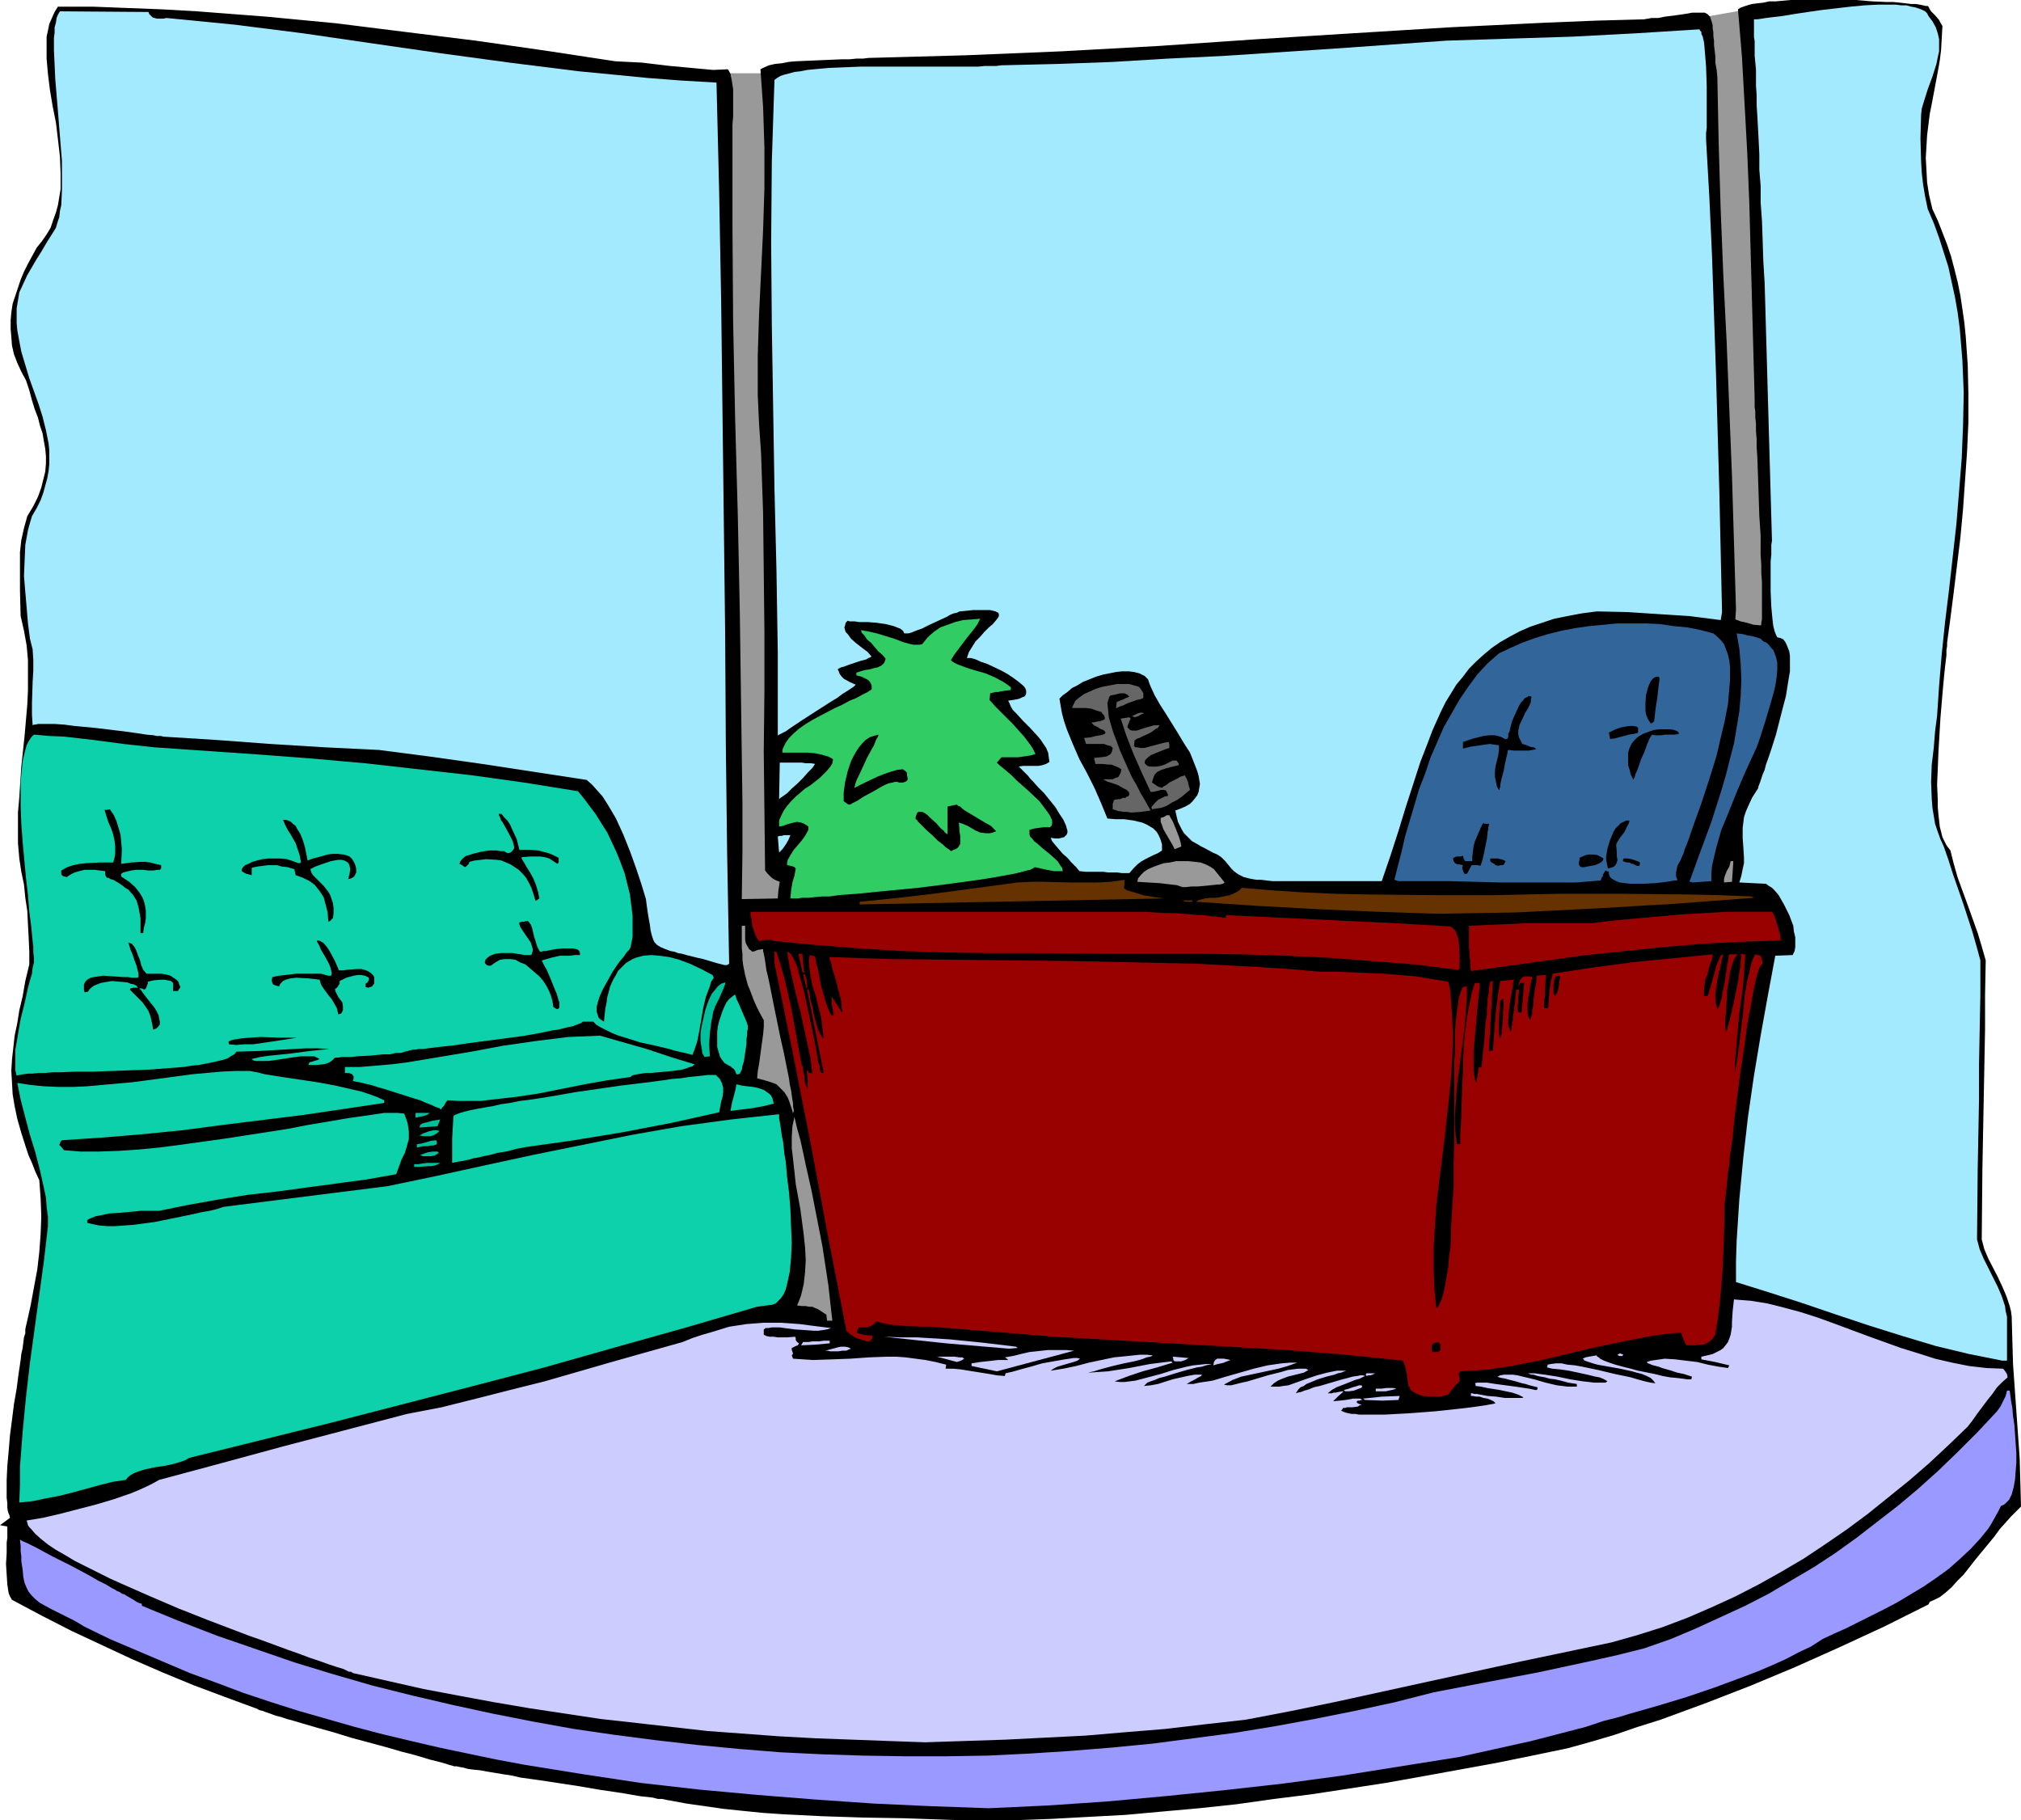
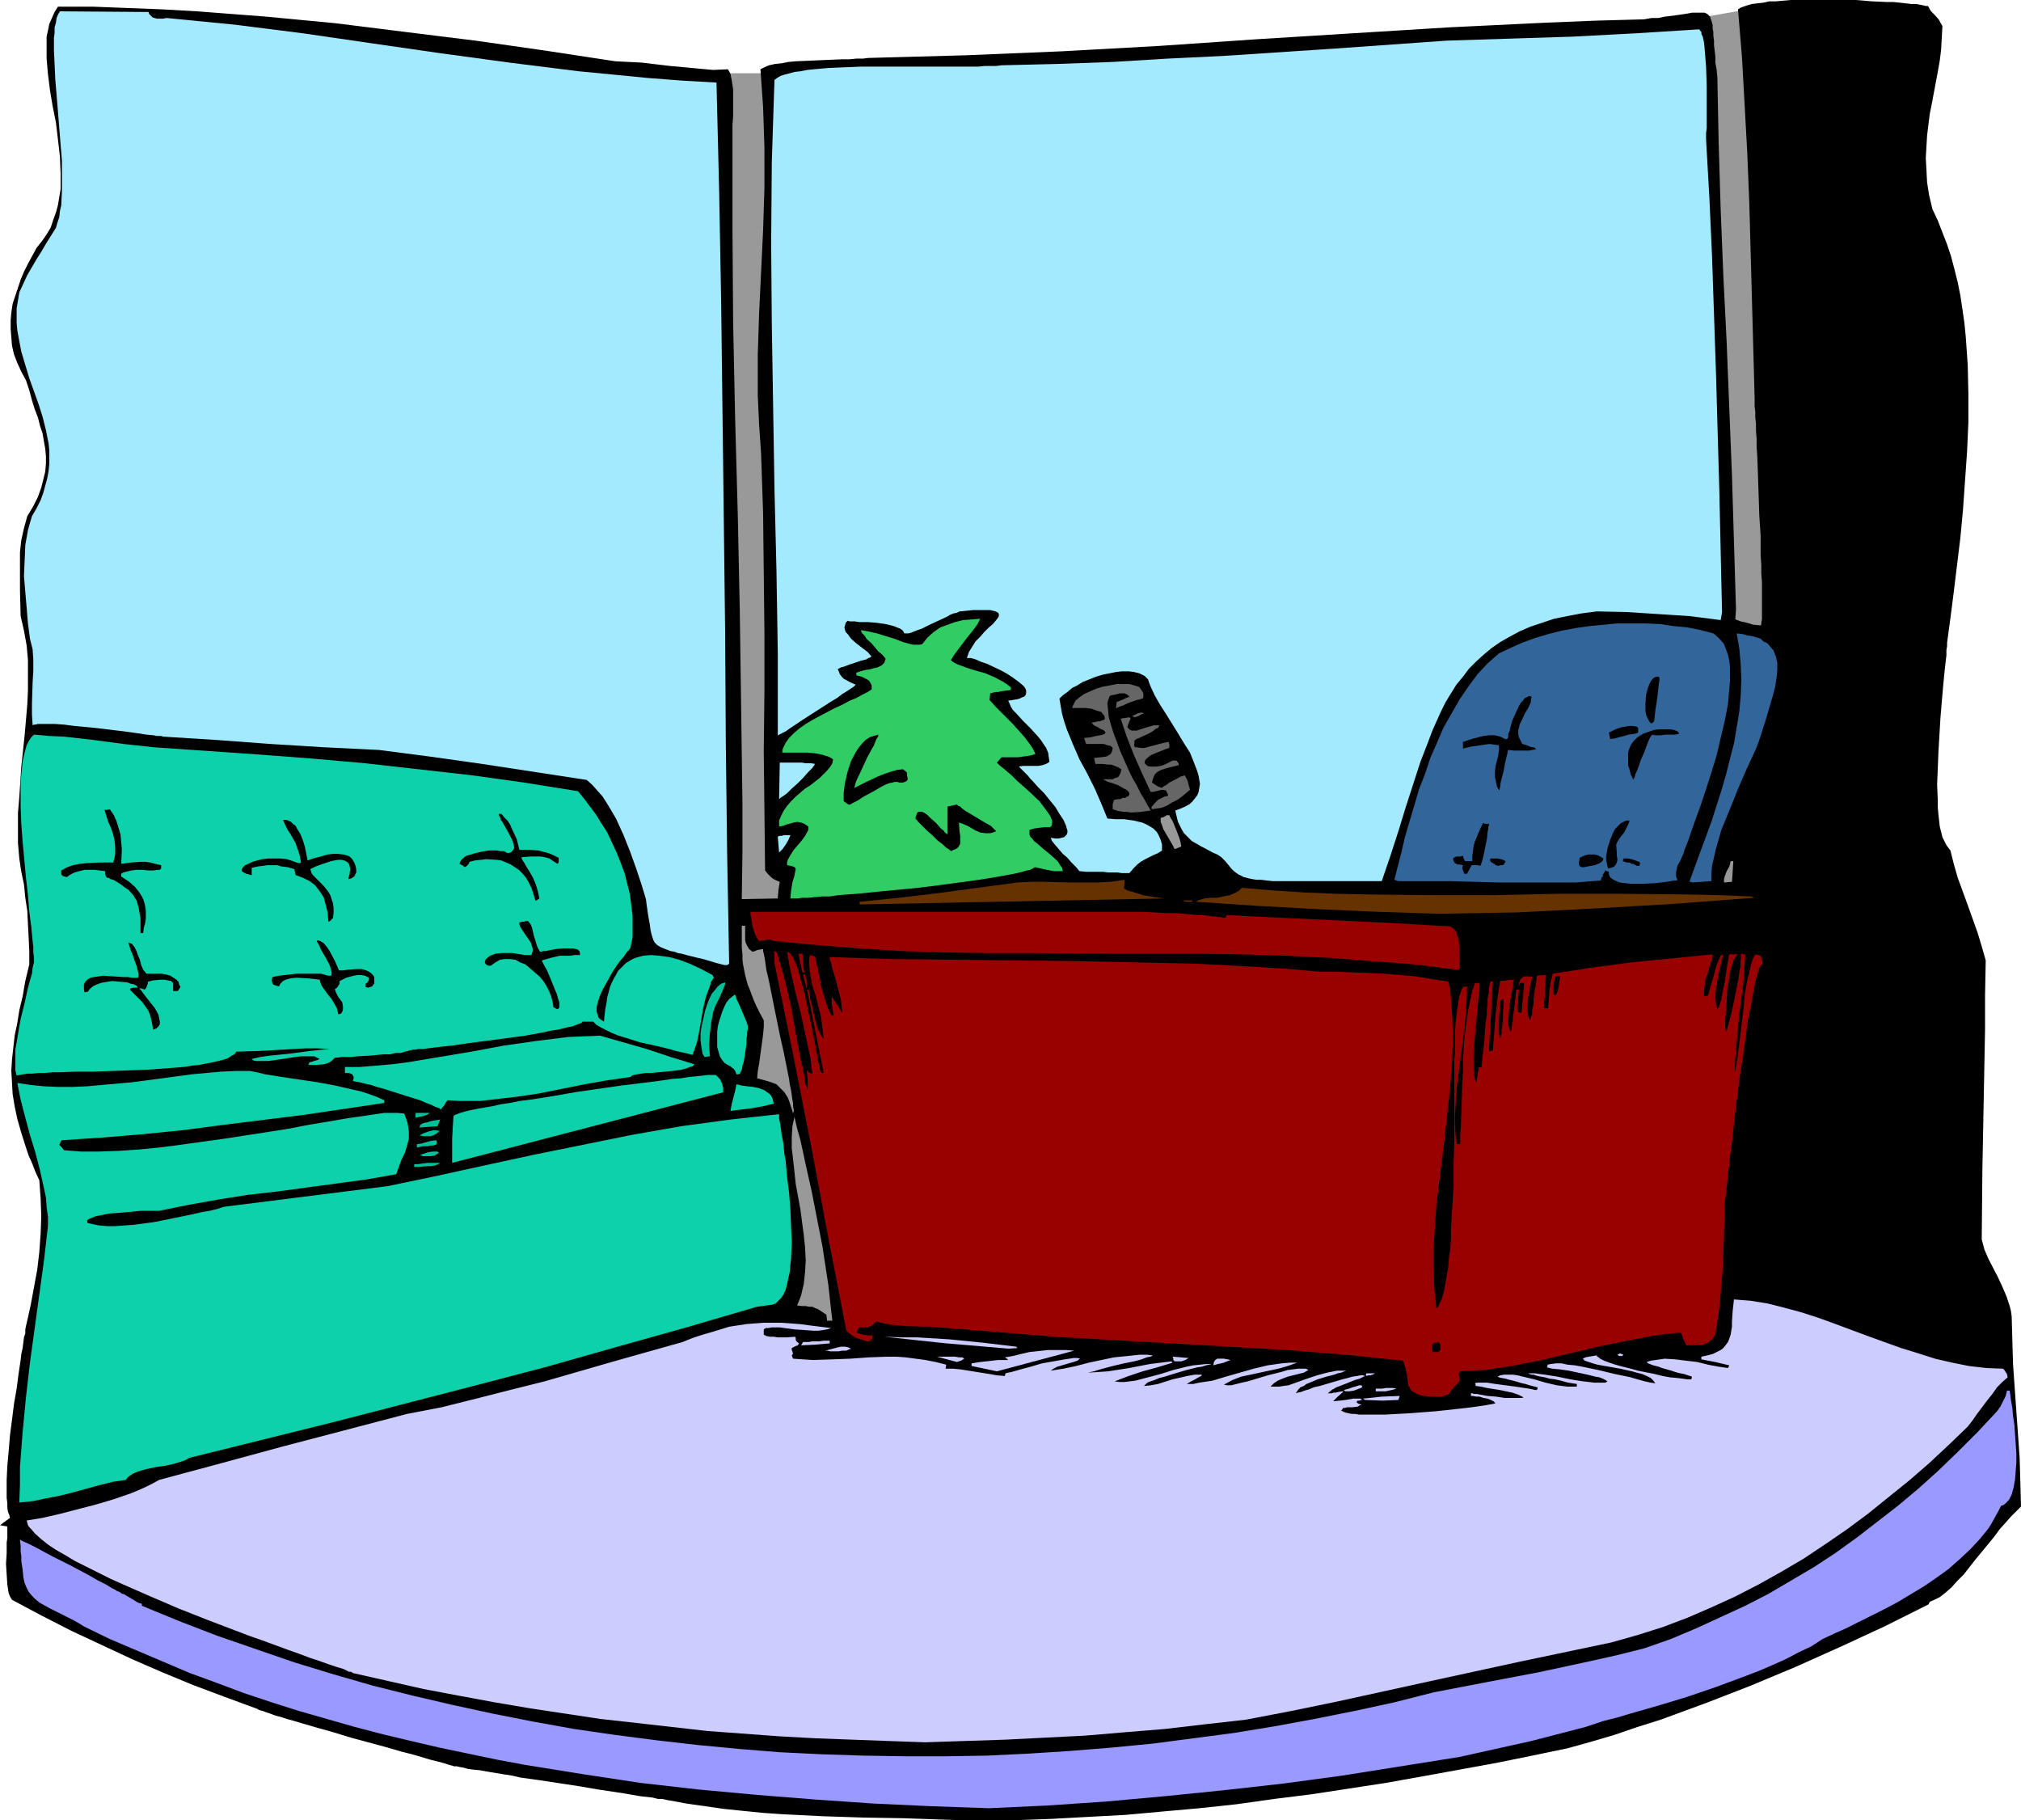
<svg xmlns="http://www.w3.org/2000/svg" xmlns:ns1="http://sodipodi.sourceforge.net/DTD/sodipodi-0.dtd" xmlns:ns2="http://www.inkscape.org/namespaces/inkscape" version="1.0" width="129.766mm" height="116.855mm" id="svg75" ns1:docname="Talk Show Studio.wmf">
  <ns1:namedview id="namedview75" pagecolor="#ffffff" bordercolor="#000000" borderopacity="0.25" ns2:showpageshadow="2" ns2:pageopacity="0.0" ns2:pagecheckerboard="0" ns2:deskcolor="#d1d1d1" ns2:document-units="mm" />
  <defs id="defs1">
    <pattern id="WMFhbasepattern" patternUnits="userSpaceOnUse" width="6" height="6" x="0" y="0" />
  </defs>
  <path style="fill:#999999;fill-opacity:1;fill-rule:evenodd;stroke:none" d="m 413.211,4.202 10.019,-1.778 5.979,151.744 -10.989,-2.424 z" id="path1" />
  <path style="fill:#999999;fill-opacity:1;fill-rule:evenodd;stroke:none" d="m 175.336,17.776 h 10.504 l 0.646,192.629 4.363,2.586 -0.646,6.141 -13.09,0.646 z" id="path2" />
  <path style="fill:#000000;fill-opacity:1;fill-rule:evenodd;stroke:none" d="m 237.552,441.657 h -4.363 l -4.686,-0.162 -9.373,-0.323 -9.696,-0.162 -9.858,-0.323 -9.696,-0.485 -4.686,-0.323 -4.848,-0.485 -4.686,-0.485 -4.525,-0.646 -4.525,-0.646 -4.363,-0.808 h -0.162 l -0.646,-0.162 -0.808,-0.162 h -0.97 l -1.293,-0.323 -1.454,-0.162 -1.454,-0.162 -1.939,-0.323 -1.778,-0.323 -2.101,-0.323 -4.363,-0.646 -4.686,-0.808 -9.534,-1.454 -4.686,-0.646 -2.101,-0.485 -2.101,-0.323 -1.939,-0.323 -1.939,-0.323 -1.778,-0.323 -1.616,-0.162 -1.293,-0.162 -1.131,-0.323 -0.97,-0.162 -0.646,-0.162 h -0.485 -0.162 l -0.485,-0.162 -0.646,-0.162 -0.97,-0.323 -1.131,-0.323 -1.293,-0.323 -1.293,-0.323 -1.616,-0.485 -1.616,-0.485 -1.778,-0.485 -1.939,-0.485 -3.878,-1.131 -8.403,-2.262 -4.202,-1.293 -4.04,-1.131 -3.878,-1.131 -1.616,-0.485 -1.778,-0.485 -1.454,-0.485 -1.293,-0.323 -1.293,-0.485 -0.97,-0.323 -0.808,-0.323 -0.646,-0.162 -0.485,-0.162 -0.162,-0.162 -7.918,-2.909 -7.757,-2.909 -7.434,-3.07 -7.434,-3.232 -7.272,-3.394 -7.272,-3.394 -7.272,-3.717 -7.272,-3.878 -0.485,-0.808 -0.323,-0.808 -0.162,-0.97 -0.162,-1.131 -0.162,-2.424 -0.162,-2.586 0.162,-2.586 v -2.586 l 0.162,-1.131 v -2.747 L 0,370.068 2.424,368.29 2.262,367.643 1.939,366.835 1.778,365.866 v -1.131 l -0.162,-1.293 v -1.293 -1.616 -1.454 l 0.162,-3.394 0.323,-3.555 0.323,-3.878 0.485,-3.717 0.485,-3.878 0.646,-3.717 0.485,-3.717 0.485,-3.232 0.162,-1.454 0.323,-1.454 0.162,-1.293 0.162,-1.293 0.323,-0.97 v -0.97 l 0.162,-0.808 0.162,-0.646 0.97,-4.363 0.808,-4.363 0.808,-4.363 0.485,-4.202 0.323,-4.363 0.162,-4.363 -0.162,-4.363 -0.323,-4.363 -0.97,-2.101 -0.808,-2.101 -0.808,-1.778 -0.646,-1.939 -1.131,-3.555 -0.97,-3.394 -0.646,-3.07 -0.485,-2.909 -0.162,-2.909 -0.162,-2.747 0.162,-2.747 0.323,-2.909 0.323,-2.909 0.646,-3.07 0.485,-3.07 0.808,-3.394 0.646,-3.717 0.97,-4.04 v -3.232 L 6.949,227.373 6.787,224.303 6.626,221.071 6.141,217.839 5.818,214.607 5.171,211.536 4.686,208.304 4.363,204.588 v -3.717 -3.717 l 0.323,-3.717 0.485,-7.434 0.808,-7.595 0.646,-7.434 0.162,-3.555 v -3.717 -3.555 l -0.323,-3.555 -0.646,-3.555 -0.808,-3.555 -0.162,-6.141 v -3.232 -3.07 -3.07 l 0.323,-2.909 0.646,-2.909 0.808,-2.909 1.454,-2.424 1.131,-2.262 0.808,-2.262 0.485,-1.939 0.485,-1.939 0.162,-1.939 v -1.778 l -0.162,-1.778 -0.323,-1.778 -0.323,-1.939 L 9.696,103.263 9.211,101.324 8.403,99.223 7.757,97.123 7.11,94.698 6.302,92.274 5.171,90.174 4.202,88.073 3.394,85.972 2.909,83.871 2.747,81.77 2.586,79.831 v -2.101 l 0.162,-1.939 0.323,-2.101 0.646,-1.939 0.646,-1.939 0.646,-1.939 0.808,-1.939 0.97,-1.939 2.101,-3.878 1.293,-1.616 1.131,-1.616 0.97,-1.616 0.646,-1.939 0.646,-1.778 0.485,-1.778 0.323,-1.939 0.323,-1.939 v -1.939 -1.939 l -0.162,-4.04 -0.485,-4.202 -0.485,-4.04 -0.808,-4.04 -0.646,-3.878 -0.485,-3.878 -0.323,-3.717 V 12.443 10.666 8.888 l 0.323,-1.454 0.323,-1.616 0.646,-1.454 0.646,-1.454 0.808,-1.293 h 8.403 l 8.403,0.323 8.403,0.323 8.565,0.485 8.403,0.646 8.403,0.646 16.968,1.616 16.806,2.101 16.968,2.101 16.968,2.424 16.968,2.586 3.232,0.162 3.232,0.162 6.787,0.808 3.555,0.323 3.394,0.323 3.555,0.323 3.555,-0.162 0.323,0.485 0.323,0.646 0.162,0.808 0.162,0.808 0.323,2.101 v 2.101 2.262 2.262 l -0.162,1.939 v 1.616 11.635 11.635 l 0.162,23.109 0.485,23.271 0.646,23.432 0.485,23.271 0.323,23.271 0.323,23.432 v 11.635 l -0.162,11.635 8.726,-0.162 0.162,-1.939 0.323,-2.101 -0.808,-0.323 -0.646,-0.323 -0.485,-0.323 -0.323,-0.323 -0.646,-0.646 -0.646,-0.808 -0.162,-14.544 -0.162,-14.383 0.162,-14.544 v -14.544 l -0.162,-14.383 -0.162,-14.383 -0.485,-14.383 -0.485,-7.11 -0.323,-6.949 v -9.858 l 0.323,-10.019 0.485,-10.019 0.485,-10.181 0.323,-10.181 V 35.876 l -0.162,-5.01 -0.162,-4.848 -0.323,-4.686 -0.323,-4.525 0.97,-0.485 1.131,-0.485 1.454,-0.323 1.616,-0.162 1.616,-0.323 1.778,-0.162 3.717,-0.162 7.595,-0.323 h 1.778 l 1.616,-0.162 h 1.616 l 1.293,-0.162 11.797,-0.323 11.797,-0.323 23.432,-0.97 23.432,-1.293 23.594,-1.616 23.432,-1.454 23.594,-1.454 23.432,-1.131 11.958,-0.485 11.797,-0.323 1.778,-0.323 h 1.616 l 1.616,-0.323 1.293,-0.162 1.293,-0.162 1.131,-0.162 1.131,-0.162 0.97,-0.162 0.808,-0.162 h 0.808 0.646 0.646 0.97 l 0.646,0.323 0.646,0.646 0.323,0.97 0.162,0.485 0.162,0.646 V 6.949 l 0.162,0.808 v 0.97 l 0.162,1.131 v 1.131 l 0.162,1.293 0.162,1.454 v 1.454 l 0.323,1.778 0.162,1.778 0.323,15.999 0.485,16.16 0.646,15.999 0.808,16.16 1.293,32.482 0.485,16.16 0.485,16.16 -0.162,2.424 1.293,0.485 1.454,0.323 1.616,0.485 1.778,0.162 0.162,-0.162 v -0.485 l 0.162,-0.808 v -1.131 -1.131 -3.07 -1.778 -1.939 l -0.162,-2.101 v -2.101 l -0.162,-2.424 v -4.686 l -0.323,-4.848 -0.162,-5.01 -0.162,-4.848 -0.162,-4.525 -0.162,-2.262 v -1.939 l -0.162,-1.939 v -1.778 l -0.162,-1.454 v -1.454 l -0.162,-1.131 v -0.97 -0.646 -0.485 l -0.646,-23.755 -0.646,-23.594 -0.485,-11.959 -0.646,-11.797 -0.646,-11.635 -0.97,-11.635 0.485,-0.323 0.808,-0.323 0.97,-0.323 1.131,-0.323 1.293,-0.162 1.454,-0.162 1.454,-0.323 h 1.616 L 434.542,0 h 3.717 8.08 4.04 l 3.878,0.323 3.555,0.162 h 1.616 l 1.616,0.162 1.454,0.162 1.293,0.162 h 1.131 l 0.97,0.162 0.808,0.162 0.646,0.162 h 0.485 l 0.162,0.162 0.323,0.646 0.323,0.485 0.97,0.97 0.97,1.131 0.323,0.646 0.485,0.808 -0.162,2.909 -0.162,2.909 -0.323,2.586 -0.485,2.747 -0.97,5.171 -0.485,2.586 -0.485,2.424 -0.323,2.586 -0.323,2.586 -0.162,2.747 -0.162,2.747 0.162,2.909 0.162,3.07 0.485,3.07 0.808,3.394 1.293,2.747 1.131,2.909 1.131,2.909 0.97,2.909 0.808,3.07 0.808,3.232 0.646,3.232 0.485,3.232 0.485,3.394 0.323,3.232 0.485,6.949 0.162,6.949 v 6.949 l -0.323,7.11 -0.485,6.949 -0.485,6.949 -0.646,6.949 -0.808,6.626 -0.808,6.626 -0.808,6.302 -0.808,5.979 v 0.808 l -0.162,0.97 v 1.293 l -0.162,1.293 -0.162,1.454 -0.162,1.454 -0.323,3.394 -0.323,3.717 -0.323,3.878 -0.485,8.242 -0.162,4.04 -0.162,3.878 0.162,3.717 v 1.778 l 0.162,1.778 0.162,1.454 0.162,1.454 0.323,1.293 0.323,1.293 0.485,0.97 0.485,0.97 0.485,0.646 0.485,0.646 0.808,3.232 0.97,3.394 2.424,6.626 2.424,6.787 0.97,3.232 0.97,3.394 -0.162,8.403 v 8.242 l -0.162,8.565 -0.162,8.403 -0.323,16.968 -0.162,17.13 0.646,2.424 0.97,2.262 2.262,4.363 1.131,2.424 0.97,2.262 0.808,2.424 0.323,1.293 0.162,1.293 0.162,5.818 0.162,5.656 0.808,11.474 0.808,11.474 0.162,5.818 0.162,5.818 -1.131,1.131 -1.293,1.293 -1.293,1.454 -1.454,1.616 -1.293,1.778 -1.454,1.778 -3.07,3.717 -2.909,3.717 -1.616,1.616 -1.293,1.454 -1.454,1.293 -1.454,1.131 -1.293,0.646 -1.131,0.485 -0.162,0.323 -0.162,0.323 -10.666,5.333 -10.827,5.01 -10.827,4.848 -10.827,4.525 -10.827,4.202 -10.989,4.04 -5.656,1.778 -5.656,1.939 -5.494,1.616 -5.818,1.616 -8.565,1.778 -8.726,1.778 -8.888,1.616 -8.888,1.616 -9.05,1.616 -17.938,2.747 -9.05,1.131 -9.211,1.293 -9.05,0.97 -9.05,0.808 -8.888,0.808 -9.05,0.485 -8.888,0.485 -8.888,0.323 z" id="path3" />
  <path style="fill:#9999ff;fill-opacity:1;fill-rule:evenodd;stroke:none" d="m 239.976,438.748 -13.898,-0.485 -14.059,-0.646 -14.059,-0.97 -14.221,-1.131 -14.059,-1.293 -14.221,-1.616 -13.898,-2.101 -14.059,-2.262 -6.949,-1.293 -6.949,-1.454 -6.949,-1.454 -6.949,-1.616 -6.787,-1.616 -6.787,-1.778 -6.787,-1.939 -6.787,-1.939 -6.626,-2.101 -6.787,-2.262 -6.464,-2.424 -6.626,-2.424 -6.464,-2.747 -6.464,-2.747 -6.464,-2.747 -6.302,-3.07 -1.293,-0.808 -1.131,-0.646 -2.262,-1.131 -1.939,-0.97 -1.616,-0.808 -1.454,-0.808 -1.131,-0.646 -0.97,-0.808 -0.808,-0.808 -0.808,-0.97 -0.485,-0.97 -0.485,-1.131 -0.323,-1.454 -0.162,-1.778 -0.323,-2.101 v -1.131 l -0.162,-1.293 v -1.293 l -0.162,-1.454 h 0.162 l 0.162,0.162 0.323,0.162 1.131,0.485 0.646,0.323 0.646,0.323 0.97,0.485 1.778,0.97 2.101,1.131 4.525,2.262 4.525,2.424 1.939,1.131 1.939,0.97 1.616,0.97 0.646,0.323 0.485,0.323 0.485,0.162 0.485,0.323 0.162,0.162 h 0.162 l 0.485,0.162 0.485,0.323 1.131,0.646 1.293,0.808 0.646,0.323 0.646,0.162 v 0.485 l 9.05,3.717 9.211,3.555 9.373,3.232 9.373,3.232 9.534,2.909 9.534,2.747 9.696,2.424 9.696,2.262 9.696,2.101 9.858,1.939 9.858,1.778 10.019,1.454 10.019,1.293 9.858,1.131 10.181,0.97 10.019,0.808 10.019,0.485 10.019,0.323 10.181,0.162 h 10.019 l 10.019,-0.162 10.019,-0.485 10.019,-0.646 10.019,-0.808 10.019,-0.97 9.858,-1.293 9.858,-1.293 9.858,-1.616 9.696,-1.778 9.696,-1.939 9.696,-2.101 9.534,-2.424 12.605,-2.424 12.766,-2.424 12.766,-2.747 6.464,-1.454 6.464,-1.616 6.464,-2.262 6.141,-2.586 5.979,-2.747 5.979,-2.747 5.656,-2.909 5.494,-3.232 5.494,-3.232 5.171,-3.394 5.171,-3.717 5.01,-3.878 5.01,-3.878 5.01,-4.202 4.848,-4.363 4.686,-4.525 4.848,-4.848 4.686,-5.01 0.808,-1.131 1.293,-2.586 0.323,-1.293 h 0.646 l 0.162,1.131 0.162,1.293 0.323,1.778 0.162,1.939 0.323,2.101 0.162,2.262 0.323,4.686 v 2.262 l -0.162,2.101 -0.162,2.101 -0.323,1.778 -0.485,1.778 -0.323,0.646 -0.323,0.646 -0.485,0.485 -0.485,0.485 -0.485,0.323 -0.485,0.162 -0.646,1.293 -0.808,1.454 -0.808,1.454 -0.808,1.293 -2.101,2.586 -2.262,2.424 -2.586,2.424 -2.747,2.424 -2.909,2.101 -3.07,2.101 -3.232,1.939 -3.232,1.939 -3.07,1.616 -3.232,1.616 -3.232,1.616 -2.909,1.454 -2.909,1.293 -2.747,1.293 -2.747,1.778 -3.07,1.454 -3.07,1.616 -3.232,1.454 -3.394,1.454 -3.394,1.293 -6.949,2.586 -7.11,2.424 -6.949,2.101 -6.787,1.939 -3.232,0.97 -3.232,0.808 -4.363,1.454 -4.363,1.131 -8.726,2.262 -17.453,3.878 -14.221,2.262 -14.221,2.262 -14.382,1.939 -14.382,1.616 -14.382,1.454 -14.221,1.293 -14.382,0.97 z" id="path4" />
  <path style="fill:#ccccff;fill-opacity:1;fill-rule:evenodd;stroke:none" d="m 224.462,422.75 -9.05,-0.323 -8.726,-0.323 -8.726,-0.323 -8.888,-0.485 -8.726,-0.646 -8.726,-0.646 -8.565,-0.97 -8.565,-0.97 -8.726,-0.97 -8.565,-1.293 -8.565,-1.293 -8.565,-1.454 -8.726,-1.616 -8.565,-1.616 -8.565,-1.939 -8.565,-1.939 -0.485,-0.323 h -0.485 l -1.293,-0.646 -1.616,-0.485 -1.939,-0.646 -2.262,-0.808 -2.424,-0.808 -2.586,-0.97 -2.747,-0.97 -3.07,-1.131 -3.07,-1.131 -3.232,-1.131 -3.394,-1.293 -6.787,-2.586 -6.949,-2.747 -6.787,-2.909 -6.626,-2.909 -3.232,-1.454 -2.909,-1.454 -2.909,-1.454 -2.586,-1.293 -2.424,-1.454 -2.262,-1.293 -1.939,-1.293 -1.616,-1.293 -1.454,-1.293 -0.97,-1.131 -0.485,-0.485 -0.323,-0.485 -0.162,-0.646 -0.162,-0.485 1.939,-0.323 1.939,-0.323 4.202,-0.97 4.363,-1.131 4.363,-1.131 4.363,-1.293 4.202,-1.454 1.939,-0.808 1.778,-0.808 1.616,-0.808 1.454,-0.808 15.029,-4.04 14.867,-4.04 30.219,-7.918 8.403,-1.616 8.403,-2.101 8.242,-2.101 8.403,-2.101 16.806,-4.848 16.645,-4.686 2.424,-0.97 2.424,-0.808 2.262,-0.646 2.101,-0.646 2.101,-0.646 2.101,-0.323 2.101,-0.323 2.101,-0.162 2.101,-0.162 h 2.101 2.101 l 2.262,0.162 2.262,0.162 2.424,0.323 2.586,0.323 2.586,0.323 -0.97,0.323 -0.97,0.162 -1.131,0.162 h -1.131 l -2.262,-0.162 -2.424,-0.162 -2.424,-0.323 -1.131,-0.162 h -0.97 -0.97 l -0.808,0.162 h -0.646 l -0.485,0.323 v 1.293 l 0.646,0.323 0.808,0.162 h 0.97 l 0.97,0.162 h 2.262 l 1.939,-0.162 0.162,0.323 v 0.485 l 0.323,0.485 0.485,0.323 -0.323,0.485 -0.485,0.162 -0.97,0.485 v 0.485 l 0.162,0.323 v 0.162 l 0.162,0.323 -0.162,0.323 -0.162,0.162 0.323,0.808 2.424,0.162 2.424,0.162 4.686,-0.162 4.363,-0.162 4.525,-0.323 4.363,-0.162 h 2.262 l 2.262,0.162 2.424,0.323 2.424,0.323 2.424,0.485 2.586,0.646 -0.162,0.97 h 1.778 l 1.778,0.162 7.11,1.131 1.778,0.323 1.939,0.162 0.162,-0.646 0.646,-0.162 0.808,-0.162 1.131,-0.323 1.131,-0.323 2.424,-0.646 2.747,-0.808 2.747,-0.485 2.747,-0.485 1.131,-0.162 0.97,-0.162 h 0.97 l 0.646,0.162 -0.646,0.485 -0.97,0.323 -3.878,1.131 -0.97,0.485 -0.646,0.485 3.07,-0.485 3.07,-0.646 3.07,-0.808 3.07,-0.646 3.07,-0.646 3.232,-0.323 3.07,-0.323 h 1.616 l 1.454,0.162 -0.162,0.162 -0.485,0.162 -0.808,0.162 -0.808,0.323 -0.97,0.323 -1.293,0.323 -2.424,0.485 -2.747,0.646 -2.424,0.646 -1.131,0.323 -0.97,0.323 -0.808,0.162 -0.646,0.162 2.424,-0.162 2.424,-0.162 5.171,-0.808 5.01,-0.97 2.586,-0.323 2.586,-0.323 0.323,0.323 -3.717,1.131 -3.555,0.97 -3.394,1.131 -3.394,1.293 1.131,0.162 h 1.293 l 1.293,-0.162 1.293,-0.162 3.07,-0.808 3.07,-0.808 3.07,-0.97 3.232,-0.808 1.616,-0.323 1.616,-0.162 1.454,-0.162 h 1.454 l -0.646,0.162 -0.808,0.162 -0.97,0.323 -1.131,0.162 -2.586,0.646 -2.747,0.808 -2.586,0.808 -1.293,0.323 -1.131,0.485 -0.97,0.323 -0.808,0.323 -0.485,0.485 -0.323,0.323 1.616,-0.162 1.778,-0.323 3.555,-1.131 3.555,-0.808 1.778,-0.323 h 1.778 l -0.162,0.323 -0.323,0.162 -0.646,0.323 -0.485,0.323 -0.646,0.323 -0.646,0.323 -0.485,0.323 -0.323,0.162 h 1.616 l 1.454,-0.323 3.232,-0.485 3.232,-0.97 3.394,-0.97 3.394,-0.97 3.394,-0.808 3.394,-0.485 1.939,-0.162 h 1.778 l -2.262,0.808 -2.262,0.646 -2.262,0.485 -4.525,0.97 -2.262,0.485 -2.101,0.808 -2.101,1.131 0.808,0.162 h 0.97 l 1.293,-0.323 1.293,-0.323 1.454,-0.323 1.616,-0.485 3.232,-0.97 3.232,-0.808 1.616,-0.485 1.293,-0.162 1.293,-0.162 h 0.97 0.808 l 0.646,0.323 -1.131,0.646 -1.293,0.323 -1.293,0.323 -1.293,0.323 -1.293,0.485 -1.131,0.485 -0.97,0.646 -0.808,0.808 h 0.97 1.131 l 0.97,-0.162 1.293,-0.162 2.262,-0.808 2.262,-0.808 2.424,-0.808 2.424,-0.646 2.424,-0.485 h 1.131 1.131 l -0.485,0.162 -0.808,0.323 -0.808,0.162 -0.808,0.323 -1.939,0.485 -2.101,0.646 -1.939,0.808 -0.808,0.323 -0.646,0.485 -0.808,0.323 -0.485,0.485 -0.323,0.485 -0.323,0.485 0.485,-0.162 0.808,-0.162 0.808,-0.323 1.131,-0.323 1.131,-0.485 1.454,-0.323 2.747,-0.808 2.747,-0.808 1.293,-0.323 1.131,-0.323 1.131,-0.162 0.808,-0.162 h 0.646 l 0.485,0.162 -1.293,0.646 -1.131,0.323 -2.424,0.97 -2.101,0.808 -1.131,0.646 -0.97,0.808 h 0.97 l 0.485,-0.162 h 0.485 l 0.646,-0.162 0.97,-0.162 h 0.162 v 0.162 l -1.293,1.131 -0.485,0.485 -0.646,0.646 1.616,-0.162 1.454,-0.162 1.778,-0.323 h 1.778 l 0.485,0.323 h -0.323 l -0.323,0.162 h -0.485 l -0.323,0.323 0.323,0.323 0.323,0.162 0.646,0.162 -0.485,0.162 -0.485,0.323 -1.293,0.162 h -1.293 l -0.485,0.162 h -0.485 l -0.162,0.323 -0.323,0.323 0.323,0.162 0.323,0.162 0.485,0.162 0.646,0.162 0.808,0.162 h 0.808 l 0.97,0.162 h 1.131 2.424 2.747 l 2.909,-0.162 3.07,-0.162 6.302,-0.485 3.07,-0.323 2.909,-0.323 2.747,-0.323 2.262,-0.323 1.131,-0.162 0.808,-0.162 0.97,-0.162 0.646,-0.162 -0.485,-0.485 -0.646,-0.323 -0.808,-0.323 -0.97,-0.162 -0.97,-0.323 h -0.808 l -0.808,-0.162 h -0.485 v -0.646 h 0.323 l 0.485,0.162 h 0.646 l 0.808,0.162 1.778,0.323 2.101,0.162 2.101,0.323 h 1.939 1.616 0.646 l 0.323,-0.162 -1.293,-0.646 -1.454,-0.485 -3.07,-0.646 -3.07,-0.485 -1.454,-0.323 -1.293,-0.162 v -0.323 l -0.162,-0.323 0.485,-0.162 h 0.646 0.808 0.97 l 2.101,0.323 2.424,0.323 2.424,0.323 2.101,0.323 1.131,0.162 0.808,0.162 0.646,0.162 h 0.485 l 0.162,-0.323 v -0.323 l -1.939,-0.485 -0.97,-0.323 -0.808,-0.162 -1.616,-0.485 -1.293,-0.323 -0.646,-0.162 -0.485,-0.162 -0.97,-0.162 -0.646,-0.162 -0.323,-0.162 0.646,-0.323 0.97,-0.162 h 0.97 1.131 l 1.131,0.162 1.293,0.323 2.747,0.646 2.747,0.808 2.747,0.646 1.293,0.162 1.293,0.162 h 1.131 1.131 v -0.646 l -2.101,-0.323 -1.778,-0.485 -1.454,-0.323 -1.293,-0.162 -1.131,-0.323 -0.97,-0.162 -0.808,-0.162 -0.485,-0.162 -0.485,-0.162 h -0.485 l -0.485,-0.162 -0.323,-0.162 v 0 h 0.646 0.97 l 1.131,0.162 1.293,0.162 3.07,0.485 3.07,0.646 3.07,0.485 1.454,0.162 1.293,0.162 h 1.131 0.97 0.646 l 0.485,-0.323 -0.485,-0.323 -0.646,-0.323 -0.808,-0.323 -0.97,-0.162 -1.939,-0.485 -2.262,-0.485 -2.262,-0.485 -2.262,-0.323 -1.778,-0.162 -0.646,-0.162 -0.646,-0.162 0.162,-0.323 v -0.323 l 0.808,-0.162 1.293,-0.162 h 1.293 l 1.454,0.323 1.778,0.162 1.778,0.323 3.878,0.808 4.04,0.97 3.878,0.808 1.616,0.485 1.778,0.485 1.454,0.323 1.131,0.162 -0.485,-0.646 -0.646,-0.646 -0.97,-0.485 -1.131,-0.485 -1.293,-0.323 -1.131,-0.323 -2.909,-0.646 -2.747,-0.485 -2.747,-0.485 -1.131,-0.323 -0.97,-0.323 -0.97,-0.323 -0.485,-0.485 0.646,-0.323 0.808,-0.162 0.97,-0.162 0.97,-0.162 v 0.162 l 0.162,0.162 0.323,0.162 0.323,0.323 0.97,0.485 1.293,0.485 1.454,0.485 1.778,0.485 1.939,0.485 1.778,0.485 4.04,0.808 1.939,0.485 1.778,0.323 1.778,0.162 1.293,0.162 1.131,0.162 h 0.97 l 0.162,-0.646 -1.939,-0.646 -1.616,-0.323 -1.454,-0.485 -1.131,-0.323 -1.131,-0.323 -0.808,-0.323 -0.646,-0.162 -0.646,-0.162 -0.485,-0.162 -0.323,-0.162 -0.485,-0.162 -0.162,-0.162 -0.162,-0.162 0.97,-0.323 1.131,-0.162 1.131,-0.162 1.131,-0.162 2.586,0.162 2.586,0.323 2.747,0.323 2.586,0.646 2.586,0.485 1.131,0.162 1.131,0.162 0.323,-0.646 -3.394,-0.808 -3.394,-0.646 v -0.323 -0.323 l 1.454,-0.323 1.293,-0.323 0.97,-0.485 0.97,-0.485 0.646,-0.485 0.646,-0.808 0.485,-0.646 0.323,-0.808 0.323,-0.97 0.162,-0.97 0.162,-0.97 v -1.131 l 0.162,-2.586 0.162,-1.454 0.162,-1.454 4.04,0.323 4.04,0.646 3.878,0.97 4.202,1.131 4.04,1.293 4.04,1.454 8.242,3.07 8.08,2.909 4.202,1.293 4.04,1.293 4.202,0.97 4.04,0.808 4.202,0.485 4.04,0.162 0.323,0.323 0.323,0.485 0.323,0.485 0.162,0.808 -1.293,1.131 -1.293,1.293 -1.131,1.616 -1.293,1.616 -2.424,3.232 -1.131,1.616 -1.131,1.454 -4.525,4.363 -4.848,4.525 -4.848,4.202 -5.01,4.04 -5.01,4.04 -5.01,3.717 -5.171,3.555 -5.333,3.555 -5.494,3.232 -5.494,3.07 -5.656,2.909 -5.656,2.586 -5.979,2.586 -5.979,2.262 -6.141,1.939 -6.302,1.778 -22.301,4.686 -22.301,4.848 -22.139,4.848 -10.989,2.262 -10.989,2.101 -10.019,1.131 -9.696,1.131 -9.858,0.808 -9.534,0.808 -9.696,0.485 -9.534,0.485 -9.858,0.323 z" id="path5" />
  <path style="fill:#0cd1aa;fill-opacity:1;fill-rule:evenodd;stroke:none" d="m 4.686,364.573 0.162,-4.363 v -4.363 l 0.646,-8.403 0.808,-8.403 0.97,-8.403 2.262,-16.483 1.131,-8.242 0.97,-8.403 v -2.262 l -0.323,-2.424 -0.162,-2.262 -0.485,-2.262 -0.97,-4.363 -1.131,-4.363 -1.293,-4.202 -1.131,-4.202 -1.131,-4.363 -0.808,-4.04 3.232,0.485 3.232,0.323 3.555,0.162 h 3.394 l 3.555,-0.162 3.555,-0.323 7.272,-0.646 7.272,-0.97 7.272,-0.97 7.11,-0.646 3.555,-0.162 h 3.394 l 1.778,0.323 1.939,0.485 4.04,0.646 4.363,0.646 4.363,0.646 4.363,0.808 4.202,0.97 2.101,0.485 1.939,0.646 1.778,0.646 1.778,0.808 v 0.646 l -19.554,2.909 -19.554,2.424 -9.858,1.293 -9.696,0.97 -9.696,0.808 -9.858,0.646 -0.323,0.323 -0.162,0.485 -0.162,0.323 0.646,0.646 0.485,0.646 4.04,0.323 h 4.525 l 4.686,-0.162 4.848,-0.323 5.01,-0.485 5.01,-0.646 10.504,-1.454 10.504,-1.616 5.171,-0.808 5.01,-0.97 4.848,-0.808 4.686,-0.808 4.525,-0.646 4.363,-0.646 h 2.747 0.485 l 1.616,0.162 0.485,1.293 0.323,0.97 0.162,0.97 0.162,1.131 v 0.808 0.97 l -0.485,1.778 -0.485,1.616 -0.808,1.616 -0.646,1.778 -0.646,1.778 -7.272,1.293 -7.272,0.97 -14.382,1.939 -7.11,0.808 -7.11,1.131 -7.272,1.293 -7.11,1.454 h -2.101 -2.424 l -5.01,0.485 -2.586,0.162 -2.262,0.485 -0.97,0.162 -0.808,0.323 -0.808,0.323 -0.485,0.323 v 0.646 l 1.293,0.323 1.616,0.323 1.939,0.162 h 1.939 l 2.262,-0.162 2.262,-0.162 4.848,-0.646 4.848,-0.97 4.686,-0.97 2.101,-0.485 1.939,-0.323 1.939,-0.485 1.454,-0.485 39.754,-5.01 11.635,-2.424 11.797,-2.586 11.958,-2.586 11.958,-2.424 11.958,-2.424 11.958,-2.101 5.979,-0.808 5.979,-0.808 5.818,-0.646 5.979,-0.646 v 0.485 0.485 l 0.162,0.808 0.162,0.97 0.162,1.131 0.162,1.293 0.323,1.454 0.162,1.454 0.162,1.616 0.323,1.778 0.323,3.717 0.485,3.878 0.323,4.04 0.162,4.202 0.162,3.878 -0.162,3.717 -0.162,1.616 -0.162,1.778 -0.323,1.454 -0.323,1.454 -0.323,1.293 -0.485,1.131 -0.646,0.97 -0.646,0.646 -0.646,0.646 -0.808,0.323 -3.717,0.485 -17.13,5.01 -17.291,4.848 -17.13,4.848 -17.291,4.525 -34.421,8.888 -34.582,8.565 -0.808,0.485 -0.808,0.323 -2.101,0.646 -2.262,0.485 -2.262,0.323 -2.262,0.485 -1.131,0.323 -0.97,0.323 -0.808,0.323 -0.808,0.485 -0.646,0.485 -0.485,0.646 -3.232,0.485 -3.232,0.808 -6.464,1.778 -3.232,0.808 -3.394,0.646 -3.07,0.646 z" id="path6" />
  <path style="fill:#ccccff;fill-opacity:1;fill-rule:evenodd;stroke:none" d="m 335.481,339.848 -4.202,-0.162 -0.485,-0.323 4.525,-0.485 4.363,-0.162 -0.323,0.97 z" id="path7" />
  <path style="fill:#990000;fill-opacity:1;fill-rule:evenodd;stroke:none" d="m 346.955,338.878 -1.293,-0.162 -0.97,-0.162 -0.808,-0.323 -0.646,-0.323 -0.485,-0.323 -0.485,-0.485 -0.162,-0.485 -0.323,-0.323 -0.162,-1.131 -0.162,-1.454 -0.162,-0.646 -0.162,-0.97 -0.323,-0.97 -0.323,-0.97 -14.059,-1.454 -14.221,-1.131 -14.059,-0.808 -14.059,-0.808 -28.28,-1.616 -13.898,-1.131 -14.059,-1.131 -1.939,-0.162 h -1.939 l -4.04,-0.162 -3.717,-0.323 -1.778,-0.323 -1.778,-0.485 -0.485,0.485 -0.485,0.485 -0.323,0.162 -0.485,0.162 -0.323,0.162 h -2.101 l -0.162,0.323 -0.323,0.485 v 0.485 l 0.808,0.323 0.808,0.162 0.97,0.162 h 1.131 v 0.646 l -0.162,0.323 -0.323,0.323 -0.323,0.162 h -0.646 l -0.323,-0.162 -1.131,-0.323 -1.293,-0.485 -0.97,-0.646 -0.808,-0.646 -0.162,-0.162 -0.162,-0.162 -4.363,-22.463 -4.202,-22.463 -4.363,-22.139 -2.262,-11.15 -2.262,-10.989 v -0.808 -0.485 -0.646 -0.485 l -0.162,-0.323 h 0.323 0.323 l 0.97,3.07 0.97,3.394 0.808,3.394 0.808,3.555 1.293,7.11 0.646,3.555 0.646,3.394 0.323,0.485 v 0.808 l 0.323,1.454 v 0.808 l 0.162,0.808 0.323,0.808 0.323,0.808 v -0.97 -1.293 l -0.162,-1.454 v -1.131 l 0.162,0.323 h 0.162 v 0.323 l 0.323,0.162 0.646,0.162 -0.485,-3.878 -0.808,-3.717 -1.616,-7.434 -0.97,-3.717 -0.808,-3.555 -0.808,-3.555 -0.646,-3.717 0.323,0.162 0.323,0.162 0.323,0.323 0.323,0.485 0.323,0.646 0.323,0.646 0.646,1.616 0.485,1.939 0.646,2.262 0.646,2.424 0.485,2.424 1.131,5.171 0.485,2.424 0.485,2.424 0.323,1.939 0.323,1.939 0.323,0.646 v 0.808 l 0.162,0.485 0.162,0.485 h 0.646 l -4.04,-20.2 h 0.162 l 0.162,-0.162 0.162,0.485 0.162,0.646 0.162,1.454 0.485,1.616 0.323,1.778 0.485,1.939 0.485,1.616 0.646,1.454 0.323,0.485 0.485,0.646 -0.323,-2.747 -0.323,-2.586 -0.646,-2.586 -0.646,-2.586 -0.808,-2.424 -0.485,-2.586 -0.323,-2.424 v -1.131 l 0.162,-1.293 1.293,0.323 0.323,1.778 0.485,1.778 0.646,3.555 0.97,3.394 0.646,1.939 0.808,1.778 0.646,0.162 -0.162,-1.131 -0.162,-0.97 -0.162,-0.646 v -0.485 -0.808 -0.646 l 2.586,4.04 v -0.646 l -0.162,-0.646 -0.162,-1.778 -0.485,-1.939 -0.97,-3.717 -0.646,-1.939 -0.323,-1.616 -0.323,-0.646 v -0.646 l 14.706,0.485 14.867,0.162 14.867,0.162 14.867,0.162 14.867,0.323 14.867,0.323 15.029,0.808 7.434,0.485 7.434,0.646 h 4.04 l 3.878,0.162 7.595,0.323 3.878,0.323 3.878,0.323 3.878,0.646 4.04,0.646 0.485,2.101 0.162,2.262 0.323,4.525 0.162,4.686 -0.162,4.848 -0.323,5.01 -0.485,4.848 -1.131,10.342 -1.293,10.342 -0.646,5.171 -0.323,5.171 -0.323,5.171 v 4.848 l 0.162,5.01 0.485,4.848 0.485,-0.323 0.323,-0.808 0.485,-0.97 0.323,-1.131 0.323,-1.293 0.323,-1.778 0.323,-1.778 0.323,-1.939 0.162,-2.262 0.323,-2.101 0.162,-2.424 v -2.424 l 0.323,-5.333 0.323,-5.171 v -5.333 l 0.162,-5.171 v -2.586 -17.13 l 0.162,-1.939 v -2.424 -2.424 l 0.162,-2.586 0.323,-2.586 0.323,-2.262 0.162,-1.131 0.323,-0.97 0.323,-0.97 0.323,-0.646 0.97,-0.162 v 2.262 l -0.162,2.262 -0.323,4.848 -1.293,9.858 -0.646,4.848 -0.323,4.848 -0.162,2.424 v 2.262 l 0.162,2.424 0.323,2.262 h 0.808 v -2.262 l 0.162,-2.424 0.162,-5.01 0.162,-5.171 0.162,-2.586 v -2.747 l 0.323,-5.171 0.323,-2.586 0.323,-2.424 0.323,-2.262 0.485,-2.262 0.485,-2.262 0.646,-1.939 h 1.131 v 1.131 l -0.162,1.454 -0.162,1.454 -0.162,1.778 -0.323,3.555 -0.323,3.555 -0.323,3.555 v 1.616 1.616 1.454 l 0.162,1.131 0.162,1.131 0.323,0.808 0.646,-3.878 0.323,0.162 v 0 l 0.323,-0.162 0.162,-1.616 0.162,-1.616 0.162,-1.454 0.162,-1.454 0.162,-2.424 0.162,-2.101 0.323,-1.939 v -1.454 l 0.162,-1.293 v -1.131 l 0.162,-0.808 0.162,-0.808 v -0.485 -0.485 l 0.323,-1.616 0.646,-0.162 -0.485,8.565 -0.485,8.403 h 0.485 l 0.485,-0.162 0.646,-8.565 0.485,-4.202 0.646,-4.04 3.394,-0.323 -0.162,0.323 -0.162,0.646 v 0.646 l -0.162,0.808 -0.323,1.778 -0.323,1.939 -0.162,1.939 -0.162,1.939 v 0.808 l 0.162,0.646 0.162,0.646 0.323,0.485 0.162,-0.485 v -0.808 l 0.162,-0.323 v -0.485 l 0.162,-0.646 v -0.808 l 0.162,-0.97 0.162,-1.131 0.162,-1.293 0.162,-1.454 0.162,-1.778 h 0.646 v 0.808 l -0.162,0.808 v 0.97 0.808 l -0.162,0.646 v 0.808 l 0.162,0.646 0.808,0.162 0.323,-3.555 0.323,-3.717 h -0.97 l -0.485,0.97 0.162,-0.808 0.162,-0.485 0.162,-0.485 0.323,-0.323 0.323,-0.323 0.646,-0.162 h 0.646 l 0.97,0.162 v 0.323 l -0.162,0.485 -0.162,0.646 -0.162,0.646 -0.162,1.293 -0.323,1.616 -0.162,1.616 v 1.454 l 0.162,1.293 0.162,0.646 0.323,0.485 0.162,-0.646 0.162,-0.485 0.162,-0.323 v -0.485 -0.485 l 0.162,-0.646 0.162,-0.97 v -0.97 l 0.162,-1.131 0.162,-1.293 0.323,-1.616 0.162,-1.778 2.262,-0.162 -0.162,1.131 v 0.808 l -0.162,1.454 v 0.808 0.97 l -0.162,1.131 v 0.808 0.808 l 0.323,0.162 h 0.162 0.485 l 0.162,-2.262 0.162,-2.101 0.323,-2.101 0.485,-1.939 9.534,-1.454 9.696,-1.293 9.858,-0.97 4.848,-0.485 4.848,-0.485 -0.162,1.293 -0.485,1.131 -0.646,2.586 -0.485,1.131 -0.162,1.293 -0.162,1.293 v 1.454 l 0.97,-0.162 1.454,-5.01 0.646,-2.424 0.97,-2.262 0.646,-0.323 -0.162,0.646 -0.162,0.646 -0.323,1.454 -0.485,1.939 -0.323,1.778 -0.323,1.939 -0.162,1.778 0.162,1.778 0.162,0.646 0.162,0.646 0.323,-0.323 0.162,-0.323 0.162,-0.646 0.323,-0.97 0.162,-0.808 0.162,-0.97 0.485,-2.262 0.323,-2.262 0.323,-2.101 0.162,-0.808 0.162,-0.808 v -0.485 l 0.162,-0.485 h 1.131 0.97 l -0.485,0.485 -0.485,0.808 -0.323,0.808 -0.323,1.131 -0.323,1.131 -0.162,1.454 -0.485,2.747 -0.162,2.909 -0.162,2.747 -0.162,1.293 v 2.262 l 0.162,0.97 v 0 l 0.162,-0.162 0.162,-0.485 0.162,-0.808 0.323,-0.97 0.323,-1.293 0.323,-1.293 0.646,-3.07 0.646,-3.232 0.323,-1.616 0.162,-1.454 0.323,-1.454 v -1.293 l 0.162,-0.97 -0.162,-0.808 0.646,0.162 h 0.485 l -0.485,7.272 -0.97,7.272 -0.646,7.11 -0.323,3.717 -0.162,3.555 0.323,-1.616 0.323,-1.778 0.485,-3.717 0.485,-4.04 0.485,-3.878 0.323,-3.878 0.646,-3.717 0.485,-1.778 0.323,-1.616 0.485,-1.616 0.646,-1.293 1.293,0.323 0.162,0.485 0.162,0.485 0.162,0.485 v 0.485 l -0.323,0.323 -0.323,0.485 -0.323,0.808 -0.323,0.97 -0.323,1.293 -0.323,1.454 -0.323,1.616 -0.323,1.778 -0.323,1.939 -0.485,2.101 -0.323,2.101 -0.323,2.424 -0.646,4.686 -0.808,5.171 -1.293,10.181 -0.485,4.848 -0.323,2.424 -0.323,2.101 -0.162,2.101 -0.323,1.939 -0.162,1.939 -0.162,1.616 -0.162,1.454 -0.162,1.293 -0.162,1.131 v 0.808 l -0.162,7.757 -0.323,7.595 -0.323,3.878 -0.323,3.717 -0.485,4.04 -0.646,4.04 -0.646,0.97 -0.646,0.646 -0.808,0.485 -0.808,0.323 h -0.97 l -0.97,0.162 h -2.101 l -0.162,-0.162 -0.162,-0.323 -0.485,-0.97 -0.323,-0.97 -0.162,-0.485 -0.323,-0.162 -3.394,0.323 -3.394,0.485 -6.787,1.293 -6.949,1.454 -6.787,1.616 -6.787,1.616 -3.394,0.646 -3.232,0.646 -3.232,0.485 -3.232,0.485 -3.07,0.162 -3.07,0.162 -0.323,0.485 v 0.485 l 0.162,0.646 v 0.808 l -0.485,0.485 -0.485,0.485 -0.646,0.808 -0.485,0.485 -0.323,0.646 -0.485,0.323 -0.323,0.162 -0.646,0.162 -0.646,0.162 h -0.646 -0.97 z" id="path8" />
  <path style="fill:#ccccff;fill-opacity:1;fill-rule:evenodd;stroke:none" d="m 326.432,337.586 -0.162,-0.162 -0.162,-0.162 1.293,-0.323 0.808,-0.323 0.646,-0.162 0.485,-0.162 0.485,-0.162 h 0.646 v 0.162 l 0.162,0.162 -0.323,0.323 -0.485,0.162 -1.293,0.485 -1.131,0.162 h -0.485 z" id="path9" />
  <path style="fill:#ccccff;fill-opacity:1;fill-rule:evenodd;stroke:none" d="m 333.865,337.586 v -0.646 h 0.808 0.646 l 1.131,-0.162 h 1.616 l 0.808,0.162 -0.485,0.162 -0.646,0.162 -1.454,0.323 h -1.454 z" id="path10" />
  <path style="fill:#ccccff;fill-opacity:1;fill-rule:evenodd;stroke:none" d="m 331.603,333.869 -0.162,-0.323 v 0 l 0.162,-0.323 h 0.485 0.323 0.485 0.808 l -0.646,0.323 -0.485,0.162 h -0.485 z" id="path11" />
  <path style="fill:#ccccff;fill-opacity:1;fill-rule:evenodd;stroke:none" d="m 241.915,332.738 -3.07,-0.646 -3.07,-0.646 v -0.646 l 2.101,-0.323 4.363,-0.485 h 2.424 l -0.323,-0.323 -0.485,-0.323 1.939,-0.323 1.939,-0.485 2.101,-0.485 4.525,-0.485 h 2.262 2.101 l 1.939,0.162 z" id="path12" />
  <path style="fill:#ccccff;fill-opacity:1;fill-rule:evenodd;stroke:none" d="m 294.435,331.283 0.162,-0.808 0.323,-0.485 0.485,-0.323 h 0.485 0.485 0.646 l 0.808,0.162 0.808,0.162 -1.293,0.485 -0.323,0.162 -0.646,0.162 -0.808,0.162 z" id="path13" />
  <path style="fill:#ccccff;fill-opacity:1;fill-rule:evenodd;stroke:none" d="m 232.219,330.475 -4.848,-1.293 h 0.485 0.808 2.101 0.97 l 0.97,0.162 h 0.808 l 0.485,0.323 -0.485,0.323 -0.323,0.162 -0.485,0.162 z" id="path14" />
  <path style="fill:#ccccff;fill-opacity:1;fill-rule:evenodd;stroke:none" d="m 285.062,330.314 -0.323,-0.323 v -0.323 l -0.162,-0.485 1.939,0.162 1.939,0.162 -0.808,0.485 -0.97,0.323 h -0.97 z" id="path15" />
-   <path style="fill:#a3eaff;fill-opacity:1;fill-rule:evenodd;stroke:none" d="m 485.931,330.152 -4.04,-0.808 -4.04,-0.808 -4.04,-0.97 -4.04,-0.97 -8.08,-2.424 -8.242,-2.586 -8.242,-2.747 -8.08,-2.747 -8.08,-2.586 -7.757,-2.424 v -5.01 l 0.162,-5.01 0.646,-10.019 0.97,-10.181 1.131,-9.858 1.454,-10.019 1.616,-9.696 1.778,-9.858 1.778,-9.534 4.202,-0.162 0.485,-0.97 0.162,-0.97 v -1.293 -1.131 l -0.323,-1.293 -0.162,-1.454 -0.97,-2.586 -1.293,-2.586 -0.646,-1.131 -0.646,-1.131 -0.808,-0.97 -0.808,-0.808 -0.808,-0.485 -0.646,-0.485 -3.394,-0.162 -3.07,-0.162 0.485,-1.616 0.323,-1.616 0.323,-1.454 v -1.293 l -0.162,-2.586 -0.162,-2.262 v -2.424 l 0.162,-1.293 0.162,-1.293 0.485,-1.454 0.646,-1.454 0.808,-1.778 1.131,-1.778 0.323,-0.485 0.162,-0.646 0.323,-0.808 0.323,-0.97 0.323,-0.97 0.485,-1.131 0.323,-1.293 0.485,-1.293 0.97,-2.909 0.97,-3.07 1.616,-6.302 0.808,-3.07 0.485,-3.07 0.485,-2.909 v -1.293 -1.293 -1.131 l -0.162,-1.131 -0.323,-0.808 -0.323,-0.808 -0.323,-0.646 -0.485,-0.646 -0.646,-0.323 -0.808,-0.162 -0.323,-0.646 -0.323,-0.808 -0.323,-1.293 -0.162,-1.293 -0.162,-1.616 -0.162,-1.778 -0.162,-3.717 v -3.717 -1.939 -1.616 l 0.162,-1.616 v -1.293 -1.131 l 0.162,-0.97 -0.808,-28.442 -0.808,-28.442 -0.162,-5.656 -0.323,-5.333 -0.162,-5.01 -0.162,-4.686 -0.323,-4.525 v -4.04 l -0.323,-3.878 v -3.717 l -0.162,-3.394 -0.162,-3.07 -0.162,-2.909 -0.162,-2.586 v -2.424 l -0.162,-2.262 v -2.101 -1.778 l -0.162,-1.778 -0.162,-1.616 v -1.293 -1.131 -1.131 l -0.162,-0.97 V 7.434 6.464 4.686 h 0.808 l 1.131,-0.162 0.97,-0.162 1.293,-0.162 2.747,-0.323 2.909,-0.485 3.232,-0.485 3.394,-0.485 6.949,-0.808 3.394,-0.323 3.232,-0.162 h 2.909 1.454 l 1.293,0.162 h 1.293 l 1.131,0.323 0.97,0.162 0.97,0.323 0.808,0.323 0.646,0.323 0.485,0.485 0.323,0.646 0.97,1.293 0.808,1.454 0.485,1.454 0.323,1.454 v 1.454 1.454 l -0.323,1.454 -0.323,1.616 -0.97,3.07 -1.131,3.07 -0.97,3.07 -0.485,1.616 -0.162,1.454 -0.162,5.818 0.162,5.656 0.162,2.747 0.323,2.747 0.485,2.909 0.646,3.07 1.454,3.394 1.293,3.555 1.131,3.555 1.131,3.555 0.808,3.717 0.808,3.717 0.646,3.717 0.485,3.717 0.323,3.878 0.323,3.878 0.162,3.878 0.162,4.04 -0.162,7.918 -0.323,7.918 -0.646,8.08 -0.646,7.918 -1.778,15.837 -0.97,7.918 -0.808,7.757 -0.646,7.757 -0.485,7.272 -0.485,3.717 -0.323,4.04 -0.485,4.04 -0.162,4.202 0.162,4.202 0.162,2.101 0.323,1.939 0.323,1.939 0.646,1.939 0.646,1.778 0.808,1.778 1.131,3.232 1.131,3.555 2.424,6.949 2.262,6.949 0.97,3.394 0.97,3.555 v 8.403 l -0.162,8.242 -0.162,8.565 v 8.403 l -0.323,16.968 -0.162,17.13 0.646,2.424 0.97,2.262 2.262,4.525 1.131,2.262 0.97,2.262 0.808,2.424 0.162,1.293 0.323,1.293 v 10.666 z" id="path16" />
  <path style="fill:#ccccff;fill-opacity:1;fill-rule:evenodd;stroke:none" d="m 393.011,329.021 -0.323,-0.162 -0.162,-0.162 0.323,-0.162 0.323,-0.162 0.323,0.162 0.485,0.162 -0.323,0.323 h -0.323 z" id="path17" />
  <path style="fill:#000000;fill-opacity:1;fill-rule:evenodd;stroke:none" d="m 347.601,328.051 -0.162,-0.485 v -0.485 -0.646 l 0.323,-0.323 0.162,-0.162 0.323,-0.162 h 0.162 0.323 l 0.323,-0.162 0.485,0.485 v 1.454 l -0.323,0.323 -0.323,0.162 h -0.323 -0.485 z" id="path18" />
  <path style="fill:#ccccff;fill-opacity:1;fill-rule:evenodd;stroke:none" d="m 200.222,327.728 0.646,-0.162 0.646,-0.162 1.778,-0.485 0.808,-0.162 h 0.97 l 0.808,0.162 0.646,0.323 -0.485,0.162 -0.646,0.323 h -0.97 l -0.97,0.162 h -1.939 l -0.808,-0.162 z" id="path19" />
  <path style="fill:#ccccff;fill-opacity:1;fill-rule:evenodd;stroke:none" d="m 244.824,327.243 -7.595,-0.646 -7.595,-0.646 -7.595,-0.808 -7.434,-0.808 3.878,0.162 h 4.04 l 7.918,0.485 8.08,0.808 8.08,0.97 0.162,0.162 0.162,0.162 z" id="path20" />
  <path style="fill:#ccccff;fill-opacity:1;fill-rule:evenodd;stroke:none" d="m 194.405,326.435 0.485,-0.808 h 0.646 0.646 l 0.97,-0.162 h 1.616 l 1.131,-0.162 h 1.454 v 0.646 l -3.555,0.323 z" id="path21" />
  <path style="fill:#999999;fill-opacity:1;fill-rule:evenodd;stroke:none" d="m 201.353,320.456 h -0.646 l -0.162,-1.454 -0.97,-0.646 -0.97,-0.646 -0.808,-0.323 -0.646,-0.323 h -0.808 l -0.808,-0.162 h -0.97 l -1.131,-0.162 0.485,-1.131 0.485,-1.293 0.646,-2.747 0.323,-2.909 0.162,-2.909 -0.162,-3.07 -0.323,-3.07 -0.808,-6.141 -1.131,-6.141 -0.323,-3.07 -0.323,-2.909 -0.323,-2.747 v -2.747 l 0.162,-2.586 0.485,-2.262 0.646,2.747 0.808,2.909 0.646,2.909 0.646,3.07 1.454,6.464 1.293,6.626 1.293,6.626 0.97,6.302 0.485,3.232 0.323,2.909 0.323,2.909 0.323,2.747 h -0.323 v 0 z" id="path22" />
  <path style="fill:#00c19b;fill-opacity:1;fill-rule:evenodd;stroke:none" d="m 100.515,283.126 v -0.323 -0.323 h 0.97 l 0.97,-0.162 1.293,-0.162 h 1.454 0.646 0.97 l -0.485,0.323 -0.808,0.323 -0.97,0.162 h -0.97 l -1.778,0.162 z" id="path23" />
-   <path style="fill:#0cd1aa;fill-opacity:1;fill-rule:evenodd;stroke:none" d="m 109.726,282.156 v -5.818 l 0.162,-2.909 0.162,-2.586 0.323,-0.323 0.485,-0.162 0.808,-0.323 1.131,-0.323 1.293,-0.323 1.616,-0.323 1.778,-0.323 1.939,-0.323 2.101,-0.485 2.262,-0.323 2.424,-0.485 2.586,-0.323 5.171,-0.808 5.494,-0.97 11.15,-1.616 5.333,-0.646 2.586,-0.323 2.424,-0.323 2.101,-0.323 2.101,-0.162 2.101,-0.323 1.616,-0.162 1.616,-0.162 1.293,-0.162 h 1.131 0.808 l 0.485,0.485 0.485,0.485 0.485,0.97 0.323,1.131 v 1.131 l -0.162,1.131 -0.323,1.131 -0.485,2.586 -5.818,1.293 -5.818,1.293 -11.797,2.262 -11.797,1.939 -5.656,0.808 -5.818,0.808 -2.586,0.485 -2.424,0.646 -2.101,0.323 -1.778,0.485 -1.616,0.323 -1.293,0.323 -1.131,0.162 -0.97,0.323 -0.808,0.162 -0.646,0.162 -1.131,0.162 z" id="path24" />
+   <path style="fill:#0cd1aa;fill-opacity:1;fill-rule:evenodd;stroke:none" d="m 109.726,282.156 v -5.818 l 0.162,-2.909 0.162,-2.586 0.323,-0.323 0.485,-0.162 0.808,-0.323 1.131,-0.323 1.293,-0.323 1.616,-0.323 1.778,-0.323 1.939,-0.323 2.101,-0.485 2.262,-0.323 2.424,-0.485 2.586,-0.323 5.171,-0.808 5.494,-0.97 11.15,-1.616 5.333,-0.646 2.586,-0.323 2.424,-0.323 2.101,-0.323 2.101,-0.162 2.101,-0.323 1.616,-0.162 1.616,-0.162 1.293,-0.162 h 1.131 0.808 l 0.485,0.485 0.485,0.485 0.485,0.97 0.323,1.131 v 1.131 z" id="path24" />
  <path style="fill:#00c19b;fill-opacity:1;fill-rule:evenodd;stroke:none" d="m 102.616,280.54 -0.646,-0.323 0.97,-0.323 0.97,-0.323 1.131,-0.162 h 1.131 l 0.323,0.323 -0.485,0.323 -0.485,0.323 -0.97,0.162 h -1.131 z" id="path25" />
  <path style="fill:#00c19b;fill-opacity:1;fill-rule:evenodd;stroke:none" d="m 101.161,278.439 v -0.808 l 1.131,-0.162 1.131,-0.323 1.131,-0.323 1.293,-0.162 0.162,0.323 v 0.646 l -0.323,0.162 h -0.162 l -0.323,0.162 h -0.646 l -0.808,0.162 h -1.131 l -0.646,0.162 z" id="path26" />
  <path style="fill:#00c19b;fill-opacity:1;fill-rule:evenodd;stroke:none" d="m 101.808,275.531 0.808,-0.485 1.293,-0.485 1.293,-0.323 h 0.646 l 0.808,0.162 -0.485,0.485 -0.485,0.323 -0.646,0.323 -0.646,0.162 h -1.454 z" id="path27" />
  <path style="fill:#00c19b;fill-opacity:1;fill-rule:evenodd;stroke:none" d="m 101.808,273.591 0.162,-0.646 0.485,-0.323 0.485,-0.162 0.808,-0.162 0.485,-0.162 0.646,-0.162 0.808,-0.162 1.131,-0.162 -0.646,1.616 -2.262,0.162 z" id="path28" />
  <path style="fill:#00c19b;fill-opacity:1;fill-rule:evenodd;stroke:none" d="m 100.838,271.167 v -1.131 h 3.394 l -0.323,0.323 -0.323,0.162 -0.97,0.323 -0.97,0.162 -0.485,0.162 z" id="path29" />
  <path style="fill:#999999;fill-opacity:1;fill-rule:evenodd;stroke:none" d="m 192.465,270.198 -0.323,-1.131 -0.323,-0.97 -0.323,-0.97 -0.323,-0.808 -0.808,-1.293 -0.97,-0.97 -0.97,-0.97 -1.293,-0.485 -1.616,-0.485 -1.778,-0.485 0.162,-1.778 0.323,-1.778 0.485,-3.555 0.485,-3.555 0.162,-1.778 v -1.616 l -0.97,-1.778 -0.808,-1.616 -0.646,-1.454 -0.485,-1.293 -0.485,-1.293 -0.485,-1.131 -0.646,-2.424 -0.485,-2.424 -0.162,-1.293 V 231.575 l -0.162,-1.454 v -1.616 -1.778 -2.101 h 0.808 v 1.778 1.616 l 0.162,0.808 0.323,0.646 0.485,0.808 0.808,0.646 0.646,-0.162 0.323,-0.162 0.485,-0.162 h 0.162 l 0.97,-0.162 v 0.485 l 0.162,0.646 0.162,0.808 0.162,0.97 0.162,1.131 0.162,1.131 0.323,1.293 0.323,1.454 0.646,3.232 0.646,3.232 1.454,7.11 0.808,3.555 0.646,3.232 0.646,3.232 0.162,1.293 0.323,1.454 0.162,1.131 0.162,1.131 0.162,0.97 v 0.808 l 0.162,0.646 v 0.485 l -0.162,0.323 z" id="path30" />
  <path style="fill:#0cd1aa;fill-opacity:1;fill-rule:evenodd;stroke:none" d="m 177.275,269.551 0.323,-1.778 0.808,-3.07 0.323,-1.616 1.293,0.323 1.293,0.162 1.454,0.162 1.454,0.323 1.293,0.485 0.646,0.485 0.485,0.323 0.485,0.485 0.323,0.646 0.162,0.646 0.162,0.646 -2.586,0.646 -2.747,0.485 -2.586,0.323 z" id="path31" />
  <path style="fill:#0cd1aa;fill-opacity:1;fill-rule:evenodd;stroke:none" d="m 106.979,269.228 -0.323,-0.323 -0.97,-0.323 -0.97,-0.485 -1.293,-0.485 -1.454,-0.646 -1.616,-0.485 -3.555,-1.131 -3.555,-1.131 -1.778,-0.485 -1.454,-0.485 -1.454,-0.323 -1.293,-0.323 -0.97,-0.162 -0.646,-0.162 0.162,-0.646 v -0.485 l -0.162,-0.162 -0.162,-0.323 -0.808,-0.323 h -0.97 v -1.454 h 3.717 l 3.878,-0.323 3.717,-0.323 3.878,-0.485 7.757,-1.293 7.757,-1.293 7.757,-1.454 7.918,-1.131 3.878,-0.485 3.878,-0.485 3.878,-0.162 3.878,-0.162 5.656,1.616 5.656,1.616 5.818,1.939 5.818,1.778 -0.485,0.485 -0.646,0.162 -0.808,0.323 -1.131,0.323 -1.131,0.162 -1.131,0.162 -5.333,0.485 h -1.131 l -1.131,0.162 -0.97,0.162 -0.808,0.162 -0.485,0.162 -0.323,0.323 -5.656,0.808 -5.494,0.97 -11.312,2.262 -5.494,0.808 -5.656,0.646 -2.747,0.323 h -2.586 -2.747 l -2.747,-0.162 -0.485,0.646 -0.323,0.646 -0.485,0.485 z" id="path32" />
  <path style="fill:#0cd1aa;fill-opacity:1;fill-rule:evenodd;stroke:none" d="m 4.04,260.986 -0.323,-1.293 v -1.616 -1.616 -1.778 l 0.323,-1.778 0.323,-1.939 0.646,-3.717 0.97,-3.878 0.808,-3.717 0.485,-1.778 0.485,-1.616 0.162,-1.454 0.323,-1.293 v -1.131 L 8.08,231.09 v -1.293 L 7.918,228.343 7.757,226.727 7.595,224.949 7.11,221.232 6.787,217.192 6.302,212.991 5.494,204.264 5.171,199.901 5.01,195.699 v -5.979 l 0.162,-1.778 0.162,-1.616 0.162,-1.616 0.323,-1.454 0.323,-1.293 0.323,-1.131 0.485,-0.97 0.646,-0.97 0.646,-0.646 3.555,0.323 3.717,0.162 7.11,0.808 7.272,0.97 7.434,0.808 25.694,1.778 12.766,0.97 12.766,1.131 12.928,1.454 12.928,1.454 12.766,1.778 13.09,2.101 1.454,1.778 1.454,1.939 1.454,1.939 1.293,2.101 1.454,2.262 1.131,2.424 1.131,2.424 0.97,2.424 0.97,2.586 0.646,2.586 0.646,2.586 0.323,2.586 0.323,2.586 v 2.747 2.424 l -0.485,2.424 -0.323,0.646 -0.646,0.646 -0.646,0.97 -0.97,1.131 -0.808,1.131 -0.97,1.454 -1.616,2.909 -0.808,1.454 -0.646,1.454 -0.485,1.454 -0.323,1.293 v 1.131 l 0.323,0.97 0.162,0.485 0.323,0.323 0.485,0.323 0.485,0.323 0.162,-1.616 0.162,-1.454 0.323,-1.616 0.162,-1.293 0.323,-1.131 0.323,-1.293 0.485,-1.131 0.485,-0.97 0.485,-0.808 0.485,-0.97 1.293,-1.293 0.646,-0.646 0.808,-0.485 0.808,-0.485 0.808,-0.323 1.778,-0.485 1.939,-0.162 1.939,0.162 2.424,0.323 2.424,0.646 2.586,0.97 2.747,1.293 2.747,1.454 0.323,0.646 -0.646,0.97 -0.323,1.131 -0.485,1.293 -0.485,1.293 -0.646,2.747 -0.485,2.909 -0.485,2.747 -0.485,2.424 -0.323,0.97 -0.323,0.97 -0.323,0.808 -0.162,0.485 -1.131,-0.323 -1.454,-0.323 -1.454,-0.323 -1.616,-0.485 -3.394,-0.808 -3.717,-0.808 -3.555,-1.131 -1.616,-0.485 -1.616,-0.646 -1.293,-0.646 -1.293,-0.646 -1.131,-0.646 -0.808,-0.808 h -2.586 l -0.323,0.323 -0.485,0.162 -0.808,0.323 -0.808,0.323 -0.97,0.162 -1.293,0.323 -1.293,0.323 -1.293,0.162 -3.07,0.646 -3.555,0.646 -3.555,0.485 -7.434,0.97 -3.555,0.485 -3.394,0.485 -1.616,0.162 -1.454,0.162 -1.293,0.162 -1.293,0.162 -1.131,0.162 h -1.131 l -0.808,0.162 h -0.646 l -0.485,0.162 h -0.323 l -0.323,0.162 -0.808,0.162 -0.97,0.323 h -1.293 l -1.293,0.323 h -1.616 l -3.232,0.323 -3.07,0.162 -1.454,0.162 h -1.293 -1.131 l -0.808,0.162 h -0.808 l -0.646,0.646 -0.646,0.485 -0.808,0.323 -0.646,0.162 -1.778,0.162 h -1.939 l 0.323,-0.646 0.646,-0.162 0.485,-0.162 0.485,-0.162 h 0.162 l 0.323,-0.162 0.323,-0.162 -0.646,-0.323 -0.646,-0.323 h -0.97 -1.131 -1.131 l -1.293,0.162 -5.333,0.808 -1.293,0.162 H 63.994 62.862 62.054 l -0.646,-0.162 -0.323,-0.323 2.101,-0.485 2.262,-0.323 4.848,-0.485 2.424,-0.323 2.424,-0.323 4.848,-0.485 -2.909,-0.162 h -2.909 l -5.656,0.323 -5.656,0.323 -5.494,0.162 -0.485,0.646 -0.646,0.323 -0.97,0.646 -0.97,0.323 -1.293,0.323 -1.454,0.323 -1.616,0.323 -1.616,0.323 -1.778,0.162 -1.939,0.323 -4.202,0.323 -4.202,0.323 -4.525,0.162 -4.525,0.162 -4.525,0.162 h -4.202 l -3.878,0.162 h -1.778 l -1.778,0.162 H 9.373 L 7.918,260.502 H 6.787 l -1.131,0.162 -0.97,0.162 z" id="path33" />
  <path style="fill:#0cd1aa;fill-opacity:1;fill-rule:evenodd;stroke:none" d="m 178.729,260.663 -0.323,-0.808 -0.323,-0.485 -0.485,-0.323 -0.323,-0.323 -0.646,-0.323 -0.808,-0.485 -0.646,-0.808 -0.485,-0.808 -0.323,-1.131 -0.323,-1.131 v -1.131 -1.293 -1.293 l 0.162,-1.293 0.323,-1.293 0.808,-2.424 0.485,-1.131 0.485,-0.97 0.646,-0.808 0.808,-0.646 0.646,-0.485 v 0.162 l 0.162,0.323 0.162,0.646 0.485,0.97 0.485,1.131 0.97,2.262 0.485,1.131 0.323,0.97 v 0.808 l -0.162,0.646 v 0.808 l -0.162,0.97 v 1.131 l -0.323,2.262 -0.323,2.101 -0.323,0.97 -0.162,0.97 -0.323,0.646 -0.162,0.323 -0.323,0.162 z" id="path34" />
  <path style="fill:#00c19b;fill-opacity:1;fill-rule:evenodd;stroke:none" d="m 170.973,256.462 -0.485,-0.808 -0.162,-0.97 -0.162,-0.97 -0.162,-1.293 v -1.454 l 0.162,-1.454 0.646,-2.909 0.323,-1.454 0.485,-1.454 0.485,-1.293 0.646,-1.293 0.808,-0.97 0.646,-0.808 0.808,-0.646 0.97,-0.323 v 0.162 0.323 l -0.162,0.323 -0.162,0.485 -0.485,1.131 -0.485,1.131 -0.646,1.293 -0.485,0.97 -0.323,0.97 -0.162,0.323 v 0.162 l -0.485,2.586 -0.323,2.586 -0.162,2.586 0.162,2.909 z" id="path35" />
-   <path style="fill:#000000;fill-opacity:1;fill-rule:evenodd;stroke:none" d="m 55.59,253.391 -0.162,-0.646 0.646,-0.323 0.646,-0.162 0.97,-0.162 0.97,-0.162 2.101,-0.162 2.424,-0.162 4.848,0.162 h 2.101 0.97 0.97 l -1.939,0.323 -2.101,0.323 -4.363,0.646 -2.262,0.323 h -2.101 l -1.939,0.162 z" id="path36" />
  <path style="fill:#000000;fill-opacity:1;fill-rule:evenodd;stroke:none" d="m 363.923,251.775 -0.162,-1.131 v -1.293 -2.101 l 0.323,-4.363 0.323,-0.323 0.485,-0.323 v 1.939 l -0.162,1.454 v 1.616 l -0.162,1.616 -0.162,1.293 v 0.646 l -0.162,0.485 v 0.323 l -0.162,0.162 z" id="path37" />
  <path style="fill:#000000;fill-opacity:1;fill-rule:evenodd;stroke:none" d="m 37.168,249.836 -0.162,-0.97 -0.162,-0.808 -0.323,-1.454 -0.485,-1.293 -0.646,-0.97 -0.808,-1.131 -0.808,-0.808 -0.97,-0.97 -1.293,-1.293 0.162,-0.323 0.808,-0.162 h 0.97 l -0.323,-0.485 -0.646,-0.323 -0.808,-0.162 -0.808,-0.323 -1.778,-0.162 -1.939,-0.162 -1.939,0.323 -0.808,0.162 -0.808,0.323 -0.808,0.323 -0.646,0.485 -0.485,0.485 -0.323,0.485 -0.808,0.162 -0.162,-0.646 v -0.485 -0.808 l 0.323,-0.646 0.485,-0.485 0.808,-0.485 0.808,-0.162 1.131,-0.162 1.131,-0.162 2.424,0.162 2.424,0.162 h 1.131 l 0.97,0.162 h 0.808 0.646 l 0.162,-0.323 v -0.323 -0.323 l -0.162,-0.646 -0.323,-1.293 -0.485,-1.293 -0.485,-1.454 -0.485,-1.131 -0.323,-1.131 -0.162,-0.485 -0.162,-0.162 0.485,0.162 0.485,0.162 0.646,0.808 0.485,0.97 0.323,0.97 0.485,1.131 0.323,1.293 0.485,1.131 0.808,0.97 h 3.555 l 1.131,0.162 1.131,0.323 0.97,0.646 0.485,0.323 0.485,0.485 0.162,0.646 0.323,0.646 -0.646,0.97 h -0.485 -0.646 v -1.939 l -0.485,-0.485 -0.808,-0.162 -0.808,-0.162 h -0.97 l -1.778,0.162 -0.646,0.162 -0.646,0.162 v 0.485 l -0.162,0.323 -0.162,0.485 -0.162,0.323 -0.323,0.323 -0.323,-0.162 -0.485,-0.162 h -0.485 l 0.162,0.162 0.323,0.323 0.323,0.485 0.485,0.646 1.131,1.454 1.293,1.616 0.485,0.808 0.485,0.97 0.162,0.808 0.162,0.808 v 0.646 l -0.323,0.485 -0.485,0.485 z" id="path38" />
  <path style="fill:#000000;fill-opacity:1;fill-rule:evenodd;stroke:none" d="m 82.093,246.119 -0.323,-1.454 -0.646,-1.131 -0.646,-1.131 -0.808,-0.97 -1.293,-1.778 -0.485,-0.808 -0.323,-1.131 -1.293,-0.162 -1.454,-0.162 -2.909,-0.162 -1.454,0.162 -1.131,0.323 -0.646,0.323 -0.323,0.323 -0.323,0.323 -0.323,0.646 -0.646,-0.162 -0.485,-0.162 -0.323,-0.162 -0.162,-0.323 -0.162,-0.646 0.162,-0.808 1.616,-0.323 1.454,-0.162 2.747,-0.323 h 2.747 3.232 l 0.646,0.162 0.485,0.162 0.646,0.162 h 0.646 l 0.162,-0.323 v -0.485 l -0.162,-0.646 -0.162,-0.646 -0.323,-0.808 -0.97,-1.778 -0.97,-1.616 -0.323,-0.808 -0.323,-0.646 -0.323,-0.485 v -0.323 h 0.323 l 0.485,0.162 0.808,0.485 0.808,0.97 0.646,0.97 1.293,2.424 0.485,1.131 0.485,1.131 h 0.97 l 1.131,-0.162 2.262,-0.162 h 1.131 l 1.131,0.323 0.646,0.323 0.485,0.323 0.485,0.485 0.323,0.485 v 1.131 0.485 l -0.323,0.323 -0.162,0.323 -0.485,0.162 -0.485,0.162 -0.646,-0.162 v -0.808 l 0.485,-0.323 0.162,-0.323 0.162,-0.323 v -0.485 l -0.97,-0.485 -0.808,-0.162 h -0.97 l -0.97,0.162 -1.778,0.485 -1.616,0.808 v 0.646 l -0.323,0.485 -0.323,0.485 -0.485,0.323 0.162,0.646 0.323,0.646 0.323,0.646 0.485,0.646 0.485,0.646 0.162,0.97 v 0.808 l -0.162,0.485 -0.323,0.485 z" id="path39" />
  <path style="fill:#000000;fill-opacity:1;fill-rule:evenodd;stroke:none" d="m 134.289,244.342 -0.162,-1.131 -0.323,-1.293 -0.485,-1.293 -0.646,-1.293 -0.808,-1.293 -0.97,-1.131 -1.131,-0.97 -1.131,-0.97 -1.131,-0.97 -1.293,-0.485 -1.131,-0.646 -1.293,-0.162 h -1.293 l -1.131,0.162 -1.131,0.646 -1.131,0.808 h -0.485 l -0.485,-0.162 -0.162,-0.162 -0.162,-0.162 -0.162,-0.323 0.162,-0.646 0.485,-0.485 0.646,-0.485 1.293,-0.485 1.454,-0.162 h 1.293 1.454 l 2.909,0.485 h 1.616 l 0.162,-0.485 0.162,-0.485 v -0.485 l -0.162,-0.646 -0.323,-0.97 -1.454,-2.101 -0.646,-0.97 -0.485,-0.808 -0.162,-0.485 v -0.485 l 0.646,-0.162 h 0.485 l 0.323,-0.162 h 0.646 l 0.646,0.808 0.323,0.808 0.485,2.101 0.323,0.97 0.323,1.131 0.323,0.808 0.485,0.808 h 0.323 l 0.485,-0.162 h 0.646 l 0.646,-0.162 1.778,-0.323 1.778,-0.162 h 1.616 0.808 l 0.646,0.162 0.485,0.162 0.323,0.323 0.162,0.485 v 0.485 h -1.293 l -1.131,0.162 h -2.424 l -2.101,0.485 -1.131,0.323 -1.131,0.323 v 0.162 l 0.323,0.646 0.323,0.646 0.485,0.808 0.485,1.131 0.485,1.131 0.97,2.424 0.485,1.131 0.323,1.131 0.323,0.97 v 0.646 0.646 l -0.323,0.323 h -0.162 -0.162 l -0.323,-0.162 z" id="path40" />
  <path style="fill:#000000;fill-opacity:1;fill-rule:evenodd;stroke:none" d="m 377.336,241.594 -0.323,-0.485 v -0.646 -1.454 l 0.162,-1.131 0.162,-0.485 0.162,-0.485 1.131,-0.162 -0.162,1.131 -0.162,1.293 -0.323,1.454 -0.323,0.646 -0.323,0.485 z" id="path41" />
  <path style="fill:#990000;fill-opacity:1;fill-rule:evenodd;stroke:none" d="m 195.697,239.817 -0.808,-3.394 h 0.485 l 0.162,0.646 0.162,0.485 0.162,0.808 v 0.646 0.646 z" id="path42" />
  <path style="fill:#990000;fill-opacity:1;fill-rule:evenodd;stroke:none" d="m 194.728,235.938 -0.97,-4.525 h 0.97 l 0.162,2.262 0.323,2.262 z" id="path43" />
-   <path style="fill:#990000;fill-opacity:1;fill-rule:evenodd;stroke:none" d="m 356.974,235.615 -0.162,-1.293 v -1.131 l -0.162,-0.97 v -0.97 l -0.162,-1.454 v -1.131 -2.747 -1.293 l 3.717,-0.162 3.717,-0.162 7.434,-0.323 h 7.434 7.757 l 5.171,-0.646 5.494,-0.485 10.827,-0.97 5.656,-0.323 5.494,-0.323 h 5.494 5.333 l 0.162,0.162 0.162,0.323 0.323,0.646 0.323,0.97 0.646,2.101 0.323,1.131 0.162,0.97 v 0.646 l -9.373,0.323 -9.534,0.485 -9.534,0.808 -9.373,0.97 -9.373,0.97 -9.373,1.293 z" id="path44" />
  <path style="fill:#990000;fill-opacity:1;fill-rule:evenodd;stroke:none" d="m 353.58,235.292 -10.342,-1.293 -10.504,-0.808 -10.342,-0.808 -10.342,-0.485 -10.504,-0.323 -10.342,-0.162 h -20.846 l -20.685,-0.162 h -10.342 l -10.342,-0.162 -10.181,-0.323 -10.342,-0.646 -10.181,-0.808 -10.342,-0.97 -0.485,-0.162 -0.485,-0.162 h -0.97 l -0.808,0.162 -0.97,0.162 -0.485,-0.646 -0.485,-0.97 -0.646,-1.939 -0.162,-1.131 -0.162,-0.97 -0.162,-0.808 v -0.646 h 95.344 l 2.909,0.162 2.586,0.162 h 2.262 l 2.101,0.162 1.778,0.162 1.616,0.162 h 1.454 l 1.131,0.162 0.97,0.162 h 0.808 l 0.646,0.162 h 0.646 l 0.323,0.162 h 0.323 l 0.646,-0.162 -0.162,-0.162 0.162,-0.323 13.413,0.646 13.413,0.646 13.574,0.646 13.898,0.808 0.485,0.323 0.323,0.323 0.485,0.485 0.162,0.485 0.485,1.293 0.162,1.293 0.162,3.07 v 1.454 1.454 l -0.323,0.323 -0.162,0.162 z" id="path45" />
  <path style="fill:#a3eaff;fill-opacity:1;fill-rule:evenodd;stroke:none" d="m 175.821,234.161 -1.939,-0.485 -1.616,-0.485 -1.616,-0.485 -1.454,-0.323 -1.293,-0.323 -1.293,-0.323 -1.131,-0.323 -0.97,-0.162 -0.808,-0.323 -0.97,-0.162 -1.293,-0.485 -1.131,-0.485 -0.808,-0.485 -0.646,-0.646 -0.323,-0.646 -0.323,-0.97 -0.323,-1.293 -0.162,-1.293 -0.323,-1.778 -0.162,-0.97 -0.162,-1.131 -0.162,-1.131 -0.162,-1.293 -1.131,-3.717 -1.293,-3.878 -1.454,-4.04 -1.616,-4.04 -1.778,-3.878 -1.131,-1.939 -0.97,-1.616 -1.131,-1.778 -1.293,-1.454 -1.293,-1.454 -1.293,-1.131 -25.371,-3.878 -12.605,-1.778 -12.443,-1.616 -6.626,-0.323 -6.626,-0.323 -13.09,-0.808 -13.09,-0.97 -12.928,-0.808 -0.485,-0.162 h -0.485 -0.646 l -0.646,-0.162 -1.778,-0.162 -2.101,-0.323 -2.262,-0.323 -2.586,-0.323 -5.333,-0.646 -5.171,-0.485 -2.424,-0.323 -2.262,-0.162 H 11.474 9.858 9.211 l -0.646,0.162 H 8.242 l -0.323,0.162 -0.162,-2.586 v -2.747 l 0.162,-5.171 0.162,-2.747 v -2.586 L 7.918,157.561 7.595,156.269 7.272,154.976 6.787,151.259 6.464,147.381 l -0.323,-3.717 -0.323,-3.878 0.162,-3.878 0.162,-3.717 0.323,-1.778 0.323,-1.778 0.485,-1.778 0.485,-1.616 1.131,-1.939 0.97,-1.939 0.646,-1.778 0.485,-1.778 0.485,-1.778 0.323,-1.778 0.162,-1.616 v -1.778 -1.616 l -0.162,-1.616 -0.646,-3.232 -0.808,-3.232 L 9.373,98.092 7.11,91.79 6.141,88.558 5.171,85.326 4.525,81.932 4.202,80.154 4.04,78.377 V 76.599 74.822 l 0.323,-1.939 0.323,-1.939 0.97,-2.101 0.97,-2.101 2.262,-3.878 1.131,-1.778 1.131,-1.939 2.424,-3.878 0.323,-1.131 0.485,-1.454 0.162,-1.454 0.323,-1.454 0.162,-3.394 v -3.555 -3.878 l -0.323,-3.878 -0.646,-8.08 -0.323,-3.878 -0.323,-3.878 -0.162,-3.555 -0.162,-3.394 V 9.211 l 0.162,-1.293 V 6.626 l 0.323,-1.131 0.162,-1.131 0.323,-0.808 0.485,-0.808 21.493,0.162 0.162,0.485 0.485,0.485 0.323,0.323 0.485,0.162 0.646,0.162 h 1.454 l 0.808,-0.162 8.242,0.808 8.242,0.808 16.645,2.101 16.645,2.424 16.806,2.424 16.645,2.262 16.806,2.101 8.403,0.808 8.242,0.808 8.403,0.646 8.403,0.485 0.646,26.503 0.485,26.664 0.323,26.826 0.323,26.664 0.323,26.826 0.162,26.826 0.323,26.826 0.485,26.664 -0.485,0.323 z" id="path46" />
  <path style="fill:#000000;fill-opacity:1;fill-rule:evenodd;stroke:none" d="m 34.098,226.404 v -2.424 -1.131 l -0.162,-0.97 -0.323,-1.778 -0.485,-1.616 -0.808,-1.293 -1.131,-1.293 -0.808,-0.485 -0.808,-0.646 -0.97,-0.646 -1.131,-0.646 -0.646,-0.162 -0.485,-0.323 h -0.323 l -0.323,-0.323 -0.162,-0.485 v -0.485 -0.323 l -2.586,-0.323 h -1.293 -1.131 l -1.293,0.323 -1.131,0.323 -0.97,0.485 -0.97,0.646 -0.485,-0.162 h -0.162 l -0.323,-0.162 -0.323,-0.323 v -0.97 l 1.454,-0.808 1.454,-0.485 1.616,-0.323 1.616,-0.162 3.232,-0.162 h 3.232 l 0.323,-1.131 0.162,-0.97 v -0.97 -0.808 l -0.162,-1.454 -0.323,-1.454 -0.485,-1.454 -0.646,-1.454 -0.485,-1.454 -0.485,-1.616 h 0.646 l 0.646,-0.162 0.97,1.454 0.646,1.454 0.485,1.616 0.485,1.616 0.162,1.778 0.162,1.778 -0.162,3.555 1.293,-0.162 1.131,-0.162 2.262,-0.162 h 1.131 l 1.293,0.162 1.131,0.323 1.454,0.323 v 0.808 l -0.323,0.323 h -0.485 l -1.131,0.162 h -1.131 l -1.454,-0.162 h -1.454 l -1.293,0.162 -1.293,0.323 -0.646,0.162 -0.485,0.323 v 0.646 l 0.97,0.646 0.97,0.646 1.454,1.293 1.131,1.454 0.485,0.808 0.323,0.646 0.323,0.97 0.162,0.808 0.162,0.97 v 0.97 0.97 l -0.162,1.131 -0.323,1.131 -0.162,1.293 z" id="path47" />
  <path style="fill:#000000;fill-opacity:1;fill-rule:evenodd;stroke:none" d="m 79.669,223.495 -0.162,-2.101 -0.485,-1.939 -0.485,-1.778 -0.97,-1.454 -1.131,-1.454 -1.293,-0.97 -1.616,-0.808 -1.778,-0.646 -0.323,-1.454 -1.616,-0.485 -1.454,-0.162 -1.131,-0.323 h -1.131 -1.131 l -1.131,0.162 -1.293,0.162 -1.454,0.323 v 1.778 l -0.646,-0.162 -0.646,-0.162 -0.323,-0.162 -0.323,-0.162 -0.485,-0.323 V 210.89 l 0.323,-0.485 0.485,-0.485 0.808,-0.323 0.97,-0.485 1.131,-0.323 1.293,-0.323 1.454,-0.162 h 1.454 1.454 l 1.616,0.162 1.454,0.485 1.293,0.485 h 0.323 l 0.323,-0.162 -0.323,-1.778 -0.485,-1.454 -0.485,-1.454 -0.646,-1.131 -0.646,-1.131 -0.646,-0.97 -0.646,-1.293 -0.485,-1.131 h 0.646 l 0.646,0.162 0.646,0.323 0.485,0.485 0.646,0.485 0.323,0.646 0.808,1.293 0.646,1.616 0.485,1.616 0.323,1.616 0.323,1.616 1.293,-0.485 1.293,-0.323 2.262,-0.646 1.293,-0.162 h 1.131 l 1.454,0.162 0.646,0.162 0.808,0.323 0.646,0.646 0.485,0.808 0.323,0.808 0.162,0.808 v 0.808 l -0.323,0.646 -0.162,0.323 -0.485,0.323 -0.323,0.162 -0.646,0.162 0.323,-1.293 0.162,-1.131 -0.162,-0.808 -0.162,-0.485 -0.485,-0.485 -0.646,-0.323 -0.646,-0.162 h -0.808 l -0.97,0.162 -0.808,0.162 -1.939,0.646 -1.778,0.646 -0.646,0.323 -0.646,0.323 0.162,0.485 0.162,0.485 0.323,0.485 0.323,0.323 1.131,1.131 1.131,1.131 1.131,1.454 0.485,0.808 0.323,0.97 0.323,0.97 0.162,1.131 v 1.293 l -0.162,1.293 -0.323,0.162 -0.162,0.323 -0.323,0.162 -0.162,0.162 z" id="path48" />
  <path style="fill:#663200;fill-opacity:1;fill-rule:evenodd;stroke:none" d="m 349.056,221.717 -14.867,-0.485 -14.706,-0.646 -14.706,-0.808 -14.544,-0.97 0.485,-0.323 0.485,-0.162 1.131,-0.323 1.454,-0.162 h 1.454 l 1.616,-0.323 1.616,-0.323 1.454,-0.646 0.808,-0.485 0.646,-0.646 7.595,0.646 7.595,0.485 7.595,0.323 7.757,0.162 15.352,0.162 h 15.514 l 15.514,-0.323 h 15.514 l 15.675,0.162 7.757,0.162 7.757,0.323 0.646,0.323 -19.23,1.454 -19.23,1.131 -9.534,0.485 -9.696,0.485 -9.373,0.162 z" id="path49" />
  <path style="fill:#663200;fill-opacity:1;fill-rule:evenodd;stroke:none" d="m 208.625,219.455 v -0.646 l 9.534,-0.97 9.534,-1.131 19.23,-2.586 3.232,-0.162 h 3.07 l 6.464,0.162 h 3.232 3.394 l 3.232,-0.162 3.394,-0.485 -0.162,2.101 0.808,0.485 1.131,0.323 1.131,0.323 1.454,0.485 2.747,0.485 1.293,0.162 1.131,0.162 z" id="path50" />
  <path style="fill:#663200;fill-opacity:1;fill-rule:evenodd;stroke:none" d="m 287.809,218.808 -0.485,-0.162 -0.323,-0.162 h 2.424 l -0.162,0.323 z" id="path51" />
  <path style="fill:#000000;fill-opacity:1;fill-rule:evenodd;stroke:none" d="m 129.926,218.485 -0.485,-1.616 -0.485,-1.454 -0.646,-1.293 -0.646,-1.131 -0.808,-0.97 -0.97,-0.97 -0.97,-0.646 -0.97,-0.646 -1.131,-0.485 -1.131,-0.485 -1.131,-0.162 -2.586,-0.162 -1.293,0.162 -1.454,0.162 -1.293,0.323 -0.162,0.485 -0.323,0.323 -0.323,0.323 -0.323,0.162 -0.646,-0.485 -0.646,-0.323 0.162,-0.485 0.323,-0.485 0.485,-0.485 0.646,-0.485 0.646,-0.162 0.97,-0.323 1.939,-0.485 1.939,-0.323 h 1.939 l 0.97,0.162 h 0.808 l 0.485,0.323 0.485,0.162 0.646,-0.162 0.485,-0.485 0.323,-0.485 v -0.485 l -0.162,-0.646 -0.162,-0.646 -0.808,-1.616 -0.808,-1.454 -0.808,-1.454 -0.485,-0.646 -0.162,-0.646 -0.323,-0.485 v -0.323 h 0.646 l 0.646,0.808 0.808,0.808 0.646,0.97 0.485,1.131 1.131,2.424 0.646,2.586 h 2.424 l 2.262,0.162 1.131,0.323 1.293,0.323 1.131,0.485 1.293,0.646 v 1.131 l -0.323,0.323 -0.97,-0.646 -0.97,-0.646 -1.131,-0.323 -1.131,-0.162 h -2.262 l -2.101,0.162 -0.162,0.162 0.162,0.323 0.162,0.323 0.323,0.485 0.646,1.131 0.808,1.293 0.808,1.454 0.646,1.616 0.485,1.616 0.162,0.808 0.162,0.808 -0.485,0.323 -0.162,0.162 z" id="path52" />
  <path style="fill:#32cc65;fill-opacity:1;fill-rule:evenodd;stroke:none" d="m 191.819,218 0.162,-1.939 0.323,-1.939 0.485,-1.616 0.323,-1.778 -0.323,-0.323 -0.323,-0.162 -0.646,-0.162 -0.808,-0.162 v -0.646 l 0.162,-0.646 0.646,-1.131 0.808,-1.293 0.97,-1.131 0.97,-1.131 0.808,-1.131 0.646,-1.131 0.162,-0.485 v -0.646 l -0.485,-0.323 -0.485,-0.323 -0.808,-0.323 -0.97,-0.162 -0.808,0.162 -1.778,0.485 -0.808,0.323 -0.97,0.162 v -1.454 l 0.485,-1.131 0.646,-1.293 0.808,-1.131 0.97,-1.131 1.131,-1.131 2.262,-1.939 1.293,-0.808 2.262,-1.778 0.97,-0.97 0.808,-0.808 0.808,-0.97 0.485,-0.808 0.162,-0.97 -0.485,-0.323 -0.646,-0.323 -1.616,-0.485 -1.616,-0.323 -1.778,-0.162 h -3.394 -1.454 -1.293 v -0.646 l 0.162,-0.485 0.646,-1.293 0.808,-1.131 1.131,-1.131 1.293,-1.131 1.616,-1.131 1.616,-0.97 1.778,-0.97 3.717,-1.939 1.778,-0.808 1.778,-0.97 1.616,-0.646 1.454,-0.808 1.293,-0.646 0.97,-0.646 v -0.97 l -0.323,-0.646 -0.323,-0.485 -0.485,-0.323 -1.293,-0.646 -1.293,-0.323 v -0.646 l 0.97,-0.323 1.131,-0.323 1.131,-0.162 1.131,-0.323 0.808,-0.162 0.97,-0.485 0.646,-0.646 0.162,-0.485 0.162,-0.485 -0.808,-0.97 -0.97,-0.808 -1.778,-2.101 -0.97,-0.808 -0.646,-0.97 -0.646,-0.646 -0.162,-0.646 0.808,0.162 0.97,0.162 2.101,0.485 4.202,1.293 2.101,0.808 1.778,0.485 0.808,0.162 h 0.808 0.646 l 0.646,-0.162 1.293,-1.616 1.454,-1.293 1.616,-1.131 1.778,-0.646 1.778,-0.646 1.939,-0.485 2.101,-0.162 2.101,-0.162 -0.646,1.293 -0.808,1.131 -1.939,2.424 -1.939,2.586 -0.97,1.293 -0.808,1.293 0.323,0.323 0.485,0.323 0.646,0.323 0.808,0.323 1.778,0.646 0.97,0.323 1.131,0.323 2.262,0.646 2.262,0.97 2.101,1.131 0.97,0.646 0.808,0.646 v 0.646 l -1.293,0.162 -1.131,0.162 -0.646,0.162 h -0.646 l -0.646,0.162 -0.646,0.162 -0.162,1.616 1.454,1.616 1.454,1.454 1.293,1.293 1.454,1.454 1.293,1.454 1.454,1.616 1.454,1.939 0.646,0.97 0.646,1.293 -0.97,0.323 -0.97,0.162 -2.262,0.323 h -2.101 -1.939 l -1.131,1.293 v 0 l 0.162,0.162 0.162,0.162 0.323,0.323 0.808,0.646 0.97,0.808 1.131,0.97 1.293,1.293 2.747,2.424 2.747,2.586 0.97,1.293 0.97,1.293 0.646,0.97 0.485,1.131 v 0.485 0.323 l -0.162,0.485 -0.323,0.323 h -1.454 l -1.293,0.162 -1.131,0.162 -1.131,0.323 v 0.485 0.646 l 0.162,0.485 0.485,0.485 0.485,0.646 0.646,0.485 1.454,1.293 1.616,1.293 1.454,1.293 0.646,0.646 0.485,0.808 0.485,0.646 0.162,0.808 h -1.131 -0.97 l -1.778,-0.323 -1.454,-0.323 -1.454,-0.323 -0.485,0.323 -0.646,0.323 -0.808,0.162 -1.131,0.323 -1.293,0.323 -1.616,0.323 -1.778,0.323 -1.778,0.323 -1.939,0.323 -2.101,0.323 -4.686,0.646 -4.848,0.646 -5.171,0.646 -5.01,0.485 -5.01,0.485 -4.848,0.485 -2.262,0.162 -2.101,0.162 -2.262,0.323 h -1.778 l -1.778,0.162 -1.616,0.162 h -1.454 l -1.131,0.162 z" id="path53" />
-   <path style="fill:#999999;fill-opacity:1;fill-rule:evenodd;stroke:none" d="m 287.001,215.253 -1.454,-0.485 -1.454,-0.162 -2.747,-0.323 -2.747,-0.162 -2.586,-0.162 0.162,-0.808 0.646,-0.808 0.808,-0.808 0.97,-0.646 1.131,-0.485 1.293,-0.485 1.454,-0.485 1.454,-0.162 1.454,-0.323 h 1.616 1.454 l 1.454,0.162 1.454,0.162 1.293,0.485 0.97,0.485 0.97,0.646 2.586,3.232 -0.162,0.162 -0.323,0.162 -0.646,0.162 h -0.485 l -1.454,0.162 -3.394,0.323 h -1.616 l -1.293,0.162 z" id="path54" />
  <path style="fill:#326599;fill-opacity:1;fill-rule:evenodd;stroke:none" d="m 410.625,214.122 -0.323,-0.162 h -0.323 l 2.586,-7.11 2.747,-7.434 2.424,-7.595 1.131,-3.878 0.97,-3.878 0.97,-3.717 0.646,-3.878 0.646,-3.878 0.323,-3.717 0.162,-3.878 -0.162,-3.878 -0.323,-3.717 -0.646,-3.717 1.454,0.162 1.131,0.323 1.131,0.162 1.131,0.323 0.97,0.323 0.646,0.646 0.808,0.323 0.646,0.646 0.485,0.646 0.485,0.485 0.323,0.808 0.323,0.808 0.323,1.454 v 1.778 l -0.162,1.778 -0.323,2.101 -0.485,1.939 -0.646,2.262 -1.293,4.363 -1.454,4.525 -0.646,1.778 -0.808,1.778 -0.97,2.101 -0.97,2.101 -1.939,4.525 -1.939,4.848 -1.939,4.686 -0.646,2.262 -0.646,2.262 -0.485,2.101 -0.485,2.101 -0.162,1.939 v 1.778 z" id="path55" />
  <path style="fill:#999999;fill-opacity:1;fill-rule:evenodd;stroke:none" d="m 418.382,214.122 v -0.808 l 0.162,-0.646 0.485,-1.293 0.646,-1.131 0.323,-1.293 h 0.646 l -0.162,2.586 -0.162,2.424 z" id="path56" />
  <path style="fill:#a3eaff;fill-opacity:1;fill-rule:evenodd;stroke:none" d="m 310.433,213.799 h -1.616 l -1.454,-0.162 -1.293,-0.162 h -1.131 l -0.97,-0.162 -0.808,-0.162 -0.646,-0.162 -0.646,-0.162 -1.293,-0.646 -0.485,-0.323 -0.646,-0.485 -0.646,-0.646 -0.646,-0.808 -0.808,-0.97 -0.97,-0.97 -0.97,-0.646 -1.131,-0.485 -1.778,-0.97 -0.97,-0.485 -0.808,-0.485 -1.454,-0.808 -1.293,-1.293 -0.646,-0.646 -0.485,-0.808 -0.485,-0.97 -0.485,-0.97 -0.323,-1.293 -0.323,-1.454 1.293,-0.485 1.131,-0.485 1.131,-0.646 0.646,-0.646 0.646,-0.808 0.485,-0.646 0.323,-0.808 0.162,-0.97 0.162,-0.97 -0.162,-0.97 -0.162,-0.97 -0.323,-1.131 -0.808,-2.101 -0.97,-2.424 -1.454,-2.262 -1.454,-2.424 -2.909,-4.686 -1.454,-2.262 -1.293,-2.262 -0.97,-2.101 -0.323,-0.808 -0.323,-0.97 -0.808,-0.808 -1.293,-0.646 -1.293,-0.323 -1.293,-0.162 h -1.616 l -1.454,0.162 -1.616,0.323 -1.616,0.323 -1.616,0.485 -1.616,0.646 -1.616,0.646 -1.293,0.808 -1.293,0.646 -1.131,0.97 -1.131,0.808 -0.808,0.808 0.323,1.939 0.323,1.778 0.485,1.778 0.646,1.939 1.454,3.555 1.616,3.717 1.939,3.555 1.778,3.555 1.616,3.717 1.454,3.555 1.939,0.162 h 2.101 l 2.262,0.323 2.101,0.485 1.131,0.485 0.808,0.485 0.808,0.485 0.808,0.808 0.485,0.808 0.485,1.131 0.323,1.131 v 1.454 l -0.97,0.646 -1.131,0.485 -1.939,0.97 -1.131,0.646 -0.808,0.646 -0.97,0.97 -0.97,1.131 h -0.97 -0.808 l -1.131,-0.162 h -0.646 -0.808 -0.808 l -1.131,-0.162 h -1.131 -1.454 -1.616 l -1.616,-0.162 -0.808,-0.97 -1.131,-1.131 -0.97,-1.131 -1.131,-0.97 -0.97,-1.131 -0.97,-1.131 -0.646,-0.808 -0.162,-0.323 -0.162,-0.485 1.131,0.162 h 0.808 l 0.646,-0.162 0.646,-0.162 0.323,-0.323 0.323,-0.323 0.162,-0.485 v -0.485 l -0.162,-0.485 -0.162,-0.646 -0.646,-1.454 -0.97,-1.454 -0.97,-1.616 -2.747,-3.394 -1.454,-1.454 -1.293,-1.454 -0.646,-0.646 -0.485,-0.646 -1.131,-1.131 -0.323,-0.323 -0.323,-0.323 -0.323,-0.323 -0.162,-0.162 0.97,-0.162 h 0.808 2.909 l 0.97,-0.162 0.97,-0.323 0.808,-0.485 -0.162,-1.131 -0.162,-1.131 -0.485,-1.131 -0.646,-0.97 -0.646,-0.97 -0.808,-0.97 -1.778,-1.939 -1.778,-1.778 -1.616,-1.778 -0.808,-0.808 -0.485,-0.808 -0.323,-0.808 -0.323,-0.646 1.131,-0.162 0.97,-0.162 0.646,-0.162 0.646,-0.323 0.485,-0.162 0.323,-0.323 0.162,-0.485 v -0.323 -0.323 l -0.162,-0.485 -0.323,-0.485 -0.323,-0.323 -0.97,-0.808 -1.293,-0.97 -1.454,-0.97 -1.454,-0.808 -3.394,-1.616 -1.454,-0.485 -1.454,-0.646 -1.131,-0.323 h -0.485 -0.485 l 0.485,-1.454 0.808,-1.293 0.808,-1.293 1.131,-1.131 0.97,-1.131 1.131,-1.131 0.97,-0.808 0.808,-0.97 0.485,-0.646 0.162,-0.323 v -0.323 -0.162 l -0.162,-0.323 -0.323,-0.162 -0.323,-0.162 -0.646,-0.162 -0.646,-0.162 h -0.808 -0.97 -1.131 -1.293 l -1.616,0.162 -1.616,0.162 -0.646,0.323 -0.808,0.162 -0.808,0.323 -0.808,0.485 -2.101,0.97 -2.101,0.97 -1.939,0.97 -0.97,0.323 -0.808,0.323 -0.808,0.323 -0.646,0.162 h -0.485 -0.485 l -0.323,-0.646 -0.646,-0.485 -0.808,-0.323 -0.808,-0.323 -1.939,-0.485 -2.262,-0.323 -2.101,-0.162 h -2.101 l -0.97,-0.162 h -0.646 -0.646 l -0.485,-0.162 -0.485,0.485 -0.162,0.646 -0.162,0.485 0.162,0.646 0.162,0.485 0.485,0.485 0.808,1.131 1.293,1.131 1.454,1.131 1.293,0.97 0.97,1.131 h -0.162 l -0.162,0.162 -0.485,0.162 -0.485,0.323 -1.293,0.323 -1.454,0.485 -1.454,0.485 -1.293,0.485 -0.646,0.162 -0.323,0.162 -0.323,0.162 -0.162,0.162 0.323,0.646 0.162,0.485 0.485,0.646 0.485,0.485 1.454,0.808 1.454,0.646 -0.162,0.162 -0.162,0.162 -0.162,0.162 -0.485,0.323 -0.97,0.646 -1.293,0.808 -1.293,0.97 -1.616,0.97 -6.787,4.363 -1.454,0.97 -1.454,0.97 -1.131,0.808 -0.97,0.485 -0.323,0.162 -0.323,0.162 -0.162,0.162 h -0.162 v -19.877 l -0.323,-20.039 -0.485,-19.877 -0.323,-19.877 -0.323,-19.877 -0.162,-19.877 0.162,-19.715 0.323,-10.019 0.323,-9.858 0.646,-0.485 0.808,-0.485 0.97,-0.323 1.293,-0.323 1.131,-0.323 1.454,-0.162 1.616,-0.323 1.616,-0.162 1.778,-0.162 1.778,-0.162 3.878,-0.162 4.04,-0.162 h 4.202 12.766 4.04 3.878 3.555 l 1.616,-0.162 h 1.454 1.293 l 1.293,-0.162 13.413,-0.323 13.413,-0.485 13.413,-0.808 13.413,-0.646 26.987,-1.778 27.31,-1.939 15.19,-0.485 15.352,-0.485 15.352,-0.808 15.514,-0.97 0.162,0.323 0.323,0.323 v 0.485 l 0.323,0.646 0.323,1.454 0.162,1.778 0.162,1.939 0.162,2.101 0.162,4.686 v 4.363 2.101 1.939 1.778 l -0.162,1.293 v 1.454 l 0.808,14.221 0.646,14.221 0.97,28.765 0.808,28.603 0.646,28.927 -0.323,1.939 -7.595,-0.97 -7.595,-0.485 -7.434,-0.485 -7.434,-0.162 -3.717,0.485 -3.394,0.646 -3.232,0.646 -2.909,0.97 -2.909,0.97 -2.586,1.131 -2.424,1.293 -2.262,1.293 -2.101,1.454 -1.939,1.616 -1.778,1.616 -1.778,1.778 -1.454,1.939 -1.616,1.939 -1.293,2.101 -1.293,2.101 -1.131,2.262 -2.101,4.686 -0.97,2.586 -1.939,5.01 -1.778,5.494 -1.778,5.494 -1.778,5.818 -1.939,5.979 -2.101,6.141 h -1.616 -1.454 -12.605 -1.939 -4.363 z" id="path57" />
  <path style="fill:#326599;fill-opacity:1;fill-rule:evenodd;stroke:none" d="m 339.36,213.799 -0.97,-0.323 0.808,-3.232 0.97,-3.717 0.808,-3.555 2.262,-7.595 1.131,-3.878 1.454,-3.717 1.293,-3.878 1.616,-3.717 1.616,-3.717 1.939,-3.394 1.939,-3.394 2.101,-3.07 2.262,-3.07 2.424,-2.586 2.747,-2.424 2.747,-1.293 2.909,-1.293 3.07,-1.131 3.232,-0.97 3.232,-0.808 3.394,-0.646 3.394,-0.485 3.394,-0.323 3.394,-0.323 h 3.555 3.394 l 3.394,0.162 3.232,0.485 3.394,0.323 3.232,0.646 3.07,0.808 0.97,0.808 0.808,0.808 0.808,0.97 0.485,1.293 0.485,1.293 0.323,1.454 0.162,1.454 v 1.778 1.616 l -0.162,1.778 -0.162,1.939 -0.162,1.939 -0.808,4.202 -0.97,4.04 -0.97,4.202 -1.293,4.202 -1.293,4.04 -1.293,3.878 -1.293,3.555 -1.131,3.232 -0.485,1.454 -0.485,1.293 -0.485,1.131 -0.323,1.131 -0.323,0.646 -0.323,0.808 -0.808,1.454 -0.162,0.808 -0.162,0.808 v 0.97 l 0.323,0.808 v 0 l -0.162,0.162 h -0.485 l -0.97,0.162 -0.97,0.162 -1.293,0.162 -1.454,0.162 -2.909,0.162 h -1.616 -1.454 l -1.454,-0.162 -1.293,-0.162 -1.131,-0.485 -0.808,-0.485 -0.323,-0.323 -0.162,-0.323 -0.162,-0.485 v -0.485 l -0.485,-0.162 -0.323,-0.162 -0.485,0.808 -0.162,0.162 v 0.485 l -0.323,0.323 -0.162,0.646 -5.979,0.485 h -6.141 -6.302 -6.141 l -6.141,-0.162 -6.141,-0.162 h -6.141 z" id="path58" />
  <path style="fill:#000000;fill-opacity:1;fill-rule:evenodd;stroke:none" d="m 355.358,212.021 -0.323,-0.808 -0.162,-0.485 v -0.323 l 0.162,-0.485 -0.808,-0.162 h -0.485 l -0.323,-0.162 -0.323,-0.162 -0.323,-0.485 -0.162,-0.646 0.162,-0.162 0.323,-0.162 0.323,-0.162 h 0.97 l 0.646,-0.162 0.162,0.646 0.162,0.323 0.162,0.323 h 0.323 0.323 0.485 0.646 v -1.131 l 0.162,-1.293 0.162,-1.293 0.323,-1.131 0.97,-2.262 0.485,-1.131 0.485,-0.97 0.646,0.162 h 0.808 v 0.323 l -0.162,0.485 v 0.485 l -0.162,0.646 -0.162,1.616 -0.323,1.616 -0.323,1.616 -0.323,1.454 -0.162,0.646 -0.162,0.485 -0.162,0.485 -0.162,0.323 -0.646,-0.162 h -0.485 -0.323 -0.646 l -1.131,2.101 z" id="path59" />
  <path style="fill:#000000;fill-opacity:1;fill-rule:evenodd;stroke:none" d="m 390.264,210.728 -0.162,-0.485 -0.162,-0.808 -0.162,-0.808 v -0.808 l 0.162,-0.97 0.162,-0.97 0.646,-2.101 0.808,-1.939 0.485,-0.808 0.646,-0.646 0.646,-0.646 0.646,-0.323 0.646,-0.323 h 0.808 l -0.162,0.646 -0.323,0.646 -0.808,1.616 -0.646,0.808 -0.485,0.646 -0.485,0.808 -0.323,0.646 0.162,1.939 v 0.808 l 0.162,0.97 -0.162,0.646 -0.323,0.646 -0.323,0.323 -0.323,0.162 -0.485,0.162 z" id="path60" />
  <path style="fill:#000000;fill-opacity:1;fill-rule:evenodd;stroke:none" d="m 383.8,210.405 -0.323,-0.162 -0.162,-0.162 -0.162,-0.485 v -0.323 l 0.162,-0.646 v -0.323 -0.162 l 1.454,-0.646 0.808,-0.162 h 0.646 0.646 l 0.808,0.162 0.646,0.323 0.808,0.485 -0.162,0.485 -0.485,0.485 -0.646,0.323 -0.808,0.323 -1.778,0.323 -0.808,0.162 z" id="path61" />
  <path style="fill:#000000;fill-opacity:1;fill-rule:evenodd;stroke:none" d="m 363.6,210.082 -0.646,-0.162 -0.323,-0.323 -0.646,-0.323 -0.323,-0.323 v -0.646 h 0.97 0.808 l 0.808,0.162 0.485,0.162 0.646,0.323 -0.323,0.646 -0.323,0.323 h -0.646 z" id="path62" />
  <path style="fill:#000000;fill-opacity:1;fill-rule:evenodd;stroke:none" d="m 397.212,210.082 -0.97,-0.485 h -0.323 l -0.485,-0.323 h -0.646 l -0.97,-0.323 0.162,-0.646 h 1.131 l 0.808,0.162 0.97,0.323 0.485,0.162 0.646,0.323 -0.162,0.808 z" id="path63" />
  <path style="fill:#a3eaff;fill-opacity:1;fill-rule:evenodd;stroke:none" d="m 189.072,206.85 -0.323,-3.878 0.485,-0.162 h 0.485 l 0.485,-0.162 h 1.616 l -0.485,1.131 -0.646,1.131 -0.808,1.131 -0.485,0.485 z" id="path64" />
  <path style="fill:#000000;fill-opacity:1;fill-rule:evenodd;stroke:none" d="m 230.765,206.527 -0.323,-0.323 -0.485,-0.323 -0.485,-0.323 -0.646,-0.646 -1.293,-0.97 -1.293,-1.293 -1.454,-1.293 -1.131,-1.131 -0.485,-0.485 -0.485,-0.485 -0.162,-0.323 -0.323,-0.162 v -0.485 l 0.162,-0.485 0.162,-0.485 0.323,-0.323 h 0.485 0.485 l 0.646,0.323 0.646,0.485 0.646,0.646 1.454,1.293 1.131,1.293 0.646,0.485 0.323,0.485 0.485,0.323 0.162,0.162 v -6.787 l 2.262,-0.485 0.323,0.323 0.485,0.162 0.485,0.485 0.646,0.485 1.616,0.97 1.616,0.97 1.616,0.97 1.454,0.808 0.485,0.485 0.323,0.323 0.323,0.323 0.162,0.162 -0.808,0.323 -0.646,0.162 h -1.131 l -1.293,-0.162 -1.131,-0.485 -1.939,-1.131 -1.131,-0.485 -0.97,-0.323 0.162,2.262 0.162,0.97 v 1.131 0.808 l -0.485,0.808 -0.162,0.162 -0.485,0.323 -0.485,0.162 z" id="path65" />
  <path style="fill:#999999;fill-opacity:1;fill-rule:evenodd;stroke:none" d="m 285.062,206.042 -0.485,-0.97 -1.131,-1.939 -1.131,-1.939 -0.323,-0.97 -0.323,-0.808 v -0.97 l 0.646,-0.162 0.323,-0.162 0.485,-0.323 h 0.646 l 0.323,0.646 0.485,0.808 0.808,1.939 0.808,2.101 0.323,1.131 0.162,0.97 z" id="path66" />
  <path style="fill:#666666;fill-opacity:1;fill-rule:evenodd;stroke:none" d="m 274.558,197.154 -1.131,-0.162 h -0.808 l -0.808,-0.162 h -0.323 l -1.454,-0.485 v -0.808 -0.485 l 0.162,-0.485 0.162,-0.485 0.808,-0.162 h 0.646 l 0.646,-0.323 h 0.646 l 0.323,-0.323 h 0.323 l 0.323,-0.485 v -0.323 l -0.162,-0.323 -0.485,-0.485 -0.646,-0.323 -1.454,-0.808 -1.778,-0.646 -0.646,-0.162 -0.646,-0.323 -0.323,-0.162 -0.162,-0.162 h 1.454 0.808 l 0.646,-0.323 0.646,-0.162 0.323,-0.485 0.323,-0.646 0.162,-0.808 -0.808,-0.485 -0.808,-0.323 -0.808,-0.323 h -0.646 l -1.616,-0.162 h -1.616 l -0.323,-1.454 1.454,-0.162 1.454,-0.162 0.646,-0.323 0.485,-0.323 0.323,-0.646 0.162,-0.808 -0.485,-0.485 -0.808,-0.162 -0.808,-0.323 h -1.131 -1.939 -1.293 l -0.485,-1.454 1.616,-0.162 1.293,-0.323 0.97,-0.162 0.646,-0.162 0.485,-0.162 0.162,-0.323 v -0.162 l -0.162,-0.162 -0.323,-0.323 -0.485,-0.162 -0.323,-0.162 -0.485,-0.323 -0.97,-0.485 -0.323,-0.323 -0.323,-0.323 0.97,-0.162 0.646,-0.162 h 0.485 l 0.323,-0.162 0.485,-0.162 0.323,-0.162 v -0.485 l -0.162,-0.485 -0.323,-0.323 -0.323,-0.485 -1.131,-0.323 -1.293,-0.485 -1.293,-0.162 h -1.293 -1.616 -0.485 l 0.162,-0.485 0.162,-0.323 0.485,-0.97 0.97,-0.808 1.131,-0.808 1.454,-0.646 1.454,-0.646 1.616,-0.485 1.778,-0.323 1.616,-0.323 h 1.454 1.616 l 1.131,0.323 1.131,0.323 0.323,0.323 0.323,0.485 0.323,0.485 0.162,0.323 v 0.646 0.485 l -0.808,0.323 -0.808,0.162 -2.262,0.808 -0.97,0.485 -0.97,0.323 -0.646,0.323 h -0.162 v 0 l 0.162,-1.454 0.808,-0.323 0.808,-0.323 0.646,-0.323 0.808,-0.323 -0.485,-0.485 -0.646,-0.323 h -0.485 -0.646 l -1.293,0.323 -0.97,0.162 -0.323,0.323 -0.162,0.485 -0.162,0.485 -0.162,0.646 0.162,1.454 0.162,1.778 0.485,1.778 0.646,2.101 0.808,2.101 0.808,2.262 1.939,4.363 0.97,2.101 1.131,1.939 0.97,1.939 0.97,1.616 0.808,1.454 0.646,1.131 -1.293,0.162 -1.131,0.162 z" id="path67" />
  <path style="fill:#666666;fill-opacity:1;fill-rule:evenodd;stroke:none" d="m 279.568,196.346 -0.162,-0.485 0.808,-0.97 0.808,-0.808 0.97,-0.485 0.646,-0.323 0.808,-0.162 v -0.323 l -0.162,-0.323 -0.323,-0.646 -0.485,-0.162 h -0.646 l -1.293,0.323 -0.808,0.162 h -0.485 l -2.101,-4.525 -1.939,-4.363 -1.778,-4.525 -1.454,-4.363 2.101,-0.323 0.323,0.323 -0.323,0.646 -0.162,0.485 -0.162,0.323 -0.162,0.646 0.323,0.323 0.323,0.323 0.485,0.162 h 0.323 0.808 l 0.97,-0.323 0.97,-0.323 1.131,-0.323 1.131,-0.323 h 1.293 v 0.162 l -0.162,0.162 -0.162,0.323 -0.485,0.162 -0.808,0.646 -1.131,0.646 -1.131,0.485 -0.97,0.485 -0.485,0.162 -0.323,0.162 -0.162,0.162 h -0.162 l -0.162,1.454 0.323,0.323 h 0.323 l 0.97,0.162 h 0.97 l 1.131,-0.323 2.424,-0.646 1.293,-0.323 0.97,-0.162 0.162,0.485 v 0.323 0.323 0.323 l -0.97,0.323 -0.808,0.323 -1.616,0.646 -1.131,0.485 -0.808,0.646 -0.485,0.485 -0.162,0.485 v 0.323 l 0.323,0.323 0.323,0.323 0.646,0.162 h 0.808 0.808 l 0.97,-0.162 0.97,-0.323 0.97,-0.485 0.97,-0.485 h 0.97 l 0.323,0.485 0.162,0.162 v 0.485 l -2.101,0.485 -1.131,0.323 -0.97,0.323 -0.97,0.485 -0.646,0.646 -0.323,0.808 -0.162,0.485 -0.162,0.646 0.485,0.323 0.485,0.323 0.485,0.323 0.485,0.162 0.485,0.162 0.323,-0.323 0.646,-0.323 0.808,-0.646 0.97,-0.485 0.97,-0.485 0.808,-0.485 0.646,-0.162 0.323,-0.162 0.485,0.808 0.323,0.808 0.162,0.808 0.162,0.485 0.162,0.646 -0.97,0.808 -0.97,0.808 -1.131,0.808 -1.293,0.646 -1.293,0.808 -1.293,0.485 -1.131,0.162 z" id="path68" />
  <path style="fill:#000000;fill-opacity:1;fill-rule:evenodd;stroke:none" d="m 205.878,195.215 -1.131,-0.808 v -0.97 -1.131 l 0.323,-2.424 0.646,-2.747 0.808,-2.424 0.646,-1.293 0.646,-1.131 0.646,-0.97 0.808,-0.97 0.808,-0.808 0.97,-0.646 0.97,-0.323 1.131,-0.323 v 0.323 l -0.162,0.323 -0.323,0.485 -0.323,0.808 -0.323,0.808 -0.485,0.808 -1.131,2.101 -0.97,2.101 -0.97,2.101 -0.485,0.97 -0.323,0.808 -0.162,0.646 -0.162,0.646 2.586,-1.293 3.07,-1.454 1.616,-0.646 1.454,-0.485 1.616,-0.485 1.454,-0.162 0.646,0.485 0.323,0.323 v 0.646 l 0.162,0.646 v 0.485 l -0.323,0.323 -0.323,0.162 -0.485,0.162 h -0.485 -0.485 l -0.323,-0.162 h -0.646 l -0.646,0.162 -0.808,0.162 -0.808,0.323 -0.97,0.485 -1.939,1.131 -2.101,1.131 -0.808,0.485 -0.97,0.646 -0.646,0.323 -0.646,0.323 -0.485,0.323 z" id="path69" />
  <path style="fill:#a3eaff;fill-opacity:1;fill-rule:evenodd;stroke:none" d="m 189.072,193.922 0.162,-8.888 h 3.232 0.808 1.293 l 0.97,0.162 h 0.646 0.646 l 0.97,0.162 -0.323,0.485 -0.323,0.485 -1.131,1.131 -1.131,1.293 -1.293,1.293 -1.454,1.293 -1.131,1.131 -1.131,0.808 -0.485,0.323 z" id="path70" />
  <path style="fill:#000000;fill-opacity:1;fill-rule:evenodd;stroke:none" d="m 363.761,191.659 -0.485,-0.808 -0.162,-0.808 -0.162,-0.808 -0.162,-0.646 v -1.454 l 0.162,-1.293 0.323,-1.293 0.162,-0.646 0.162,-0.646 0.162,-1.293 v -1.131 l -1.131,-0.162 -1.131,-0.162 -2.262,0.323 -2.262,0.323 -1.939,0.485 v -1.616 l 2.424,-0.808 2.586,-0.646 1.293,-0.162 h 1.454 l 1.293,0.323 1.293,0.646 0.485,-0.162 0.162,-0.485 v -0.646 l 0.323,-0.646 0.162,-0.808 0.485,-1.778 0.808,-1.778 0.808,-1.778 0.485,-0.808 0.485,-0.485 0.485,-0.646 0.485,-0.162 0.485,-0.323 0.646,0.162 -0.162,0.646 v 0.646 l -0.646,1.454 -0.808,1.293 -0.646,1.454 -0.646,1.293 -0.162,0.808 -0.162,0.646 v 0.808 l 0.162,0.808 0.323,0.646 0.485,0.97 1.131,0.323 0.646,0.323 0.646,0.162 h 0.323 l 0.323,0.162 0.162,0.162 0.162,0.162 -1.778,0.323 h -1.778 -1.778 l -1.454,-0.162 -0.162,0.323 v 0.323 l -0.162,0.646 -0.162,0.646 -0.323,1.454 -0.323,1.778 -0.485,1.778 -0.323,1.454 v 0.485 l -0.162,0.485 v 0.323 z" id="path71" />
  <path style="fill:#000000;fill-opacity:1;fill-rule:evenodd;stroke:none" d="m 396.404,189.235 -0.646,-1.293 -0.323,-1.293 -0.323,-0.97 v -1.131 -0.97 -0.808 l 0.162,-0.808 0.323,-0.808 0.323,-0.646 0.485,-0.646 0.97,-0.97 1.293,-0.808 1.293,-0.485 1.454,-0.485 1.293,-0.162 h 1.454 1.131 l 0.97,0.162 0.808,0.323 0.162,0.162 0.162,0.162 v 0.162 0.162 l -0.97,0.162 h -0.97 -0.646 -0.646 l -1.131,0.162 h -0.646 -0.808 l -0.646,-0.162 -0.323,0.485 -0.323,0.485 -0.323,0.808 -0.323,0.808 -0.646,1.778 -0.808,1.778 -0.646,1.939 -0.323,0.808 -0.323,0.646 -0.162,0.646 -0.162,0.323 -0.162,0.323 z" id="path72" />
  <path style="fill:#000000;fill-opacity:1;fill-rule:evenodd;stroke:none" d="m 390.748,179.378 -0.162,-0.97 -0.162,-0.646 1.616,-0.808 1.454,-0.485 1.939,-0.323 h 0.808 l 0.97,0.162 0.323,0.323 v 0.162 0.323 0.646 0 l -0.323,0.162 -0.808,0.162 -1.131,0.162 -1.131,0.323 -1.293,0.323 -1.131,0.323 h -0.323 -0.323 z" id="path73" />
  <path style="fill:#000000;fill-opacity:1;fill-rule:evenodd;stroke:none" d="m 400.606,175.499 -0.485,-0.646 -0.323,-0.646 -0.323,-0.808 -0.162,-0.97 v -1.778 l 0.162,-2.101 0.485,-1.778 0.323,-0.808 0.323,-0.646 0.485,-0.646 0.485,-0.323 0.485,-0.162 h 0.485 l 0.162,0.323 v 0.485 l -0.162,1.131 -0.162,1.454 -0.162,1.454 -0.485,3.232 -0.162,1.454 -0.162,1.293 -0.323,0.323 -0.323,0.162 z" id="path74" />
  <path style="fill:#666666;fill-opacity:1;fill-rule:evenodd;stroke:none" d="m 275.366,174.045 -0.323,-0.162 -0.323,-0.162 0.808,-0.323 0.646,-0.323 0.646,-0.162 h 0.323 l 0.485,0.162 -0.808,0.323 -0.485,0.323 z" id="path75" />
</svg>